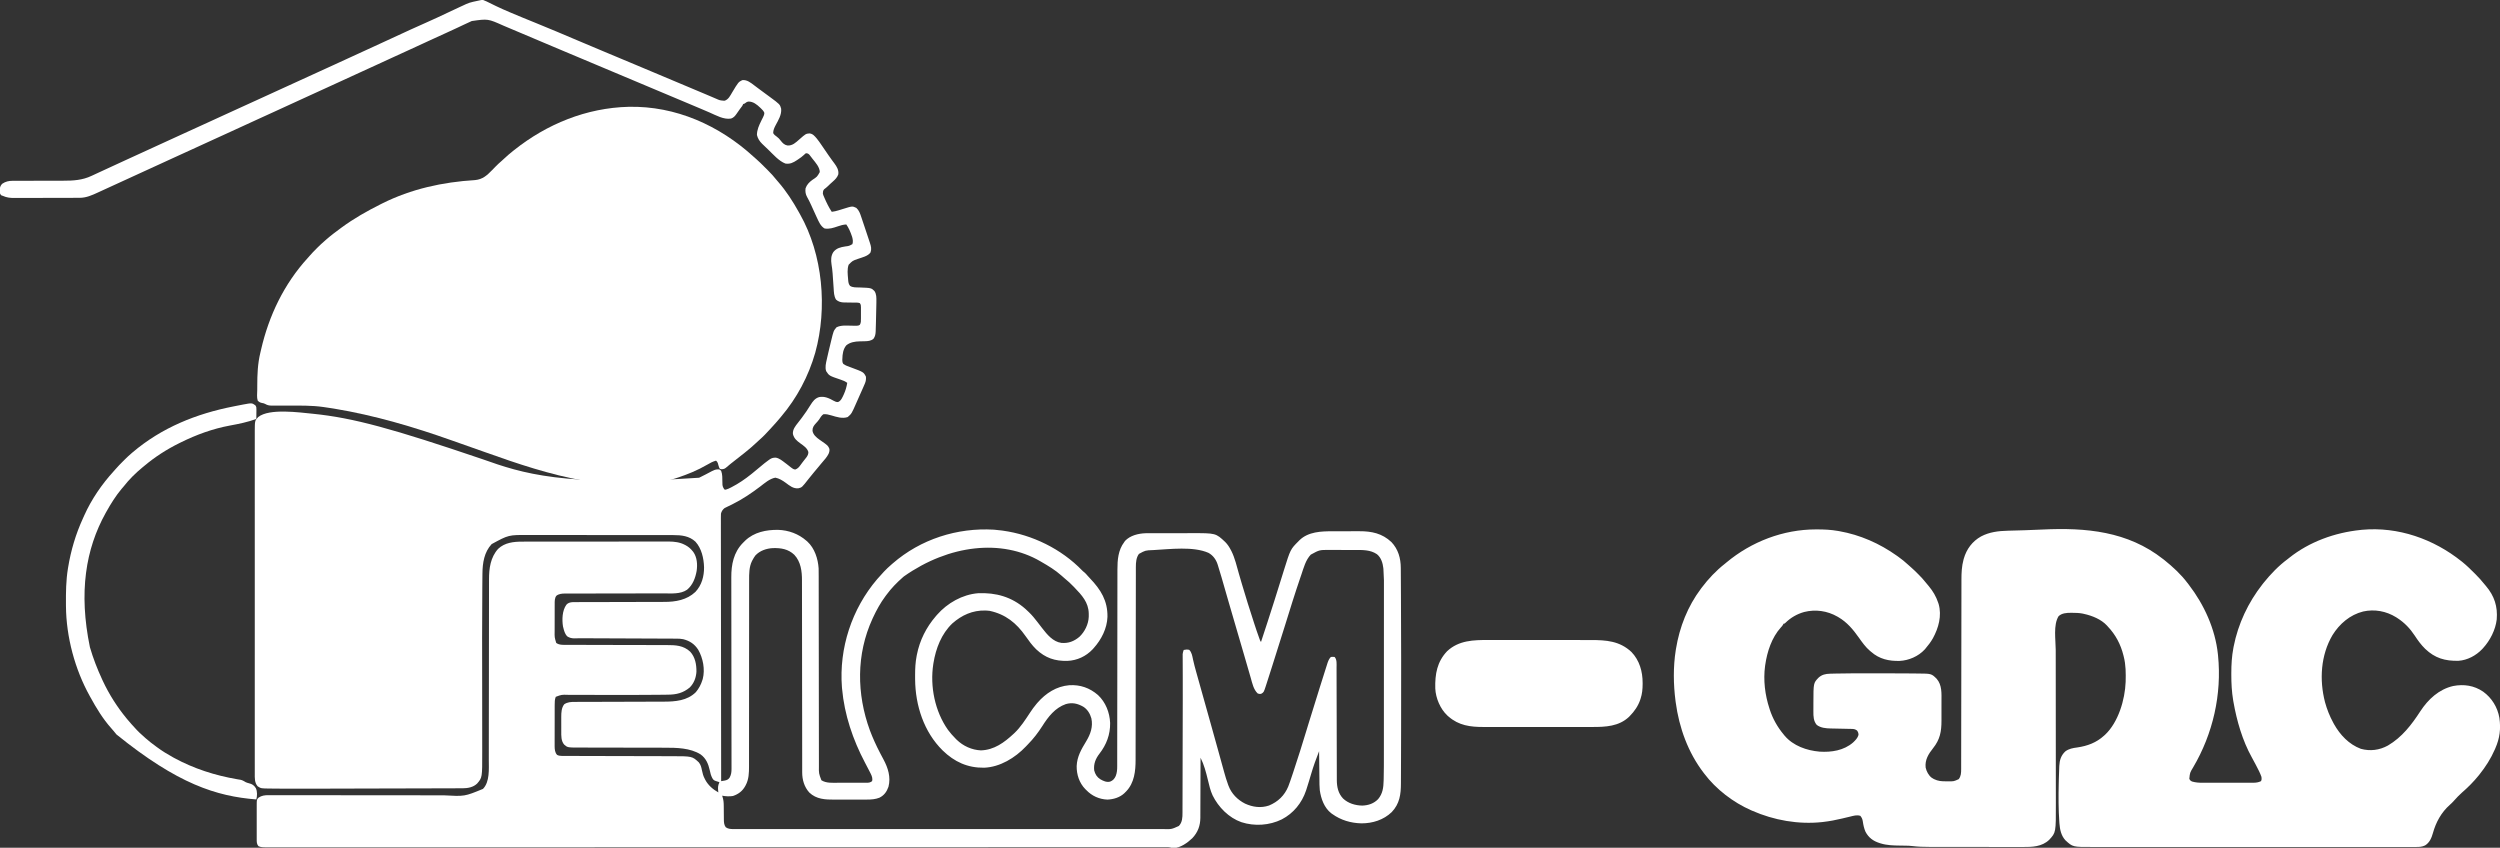
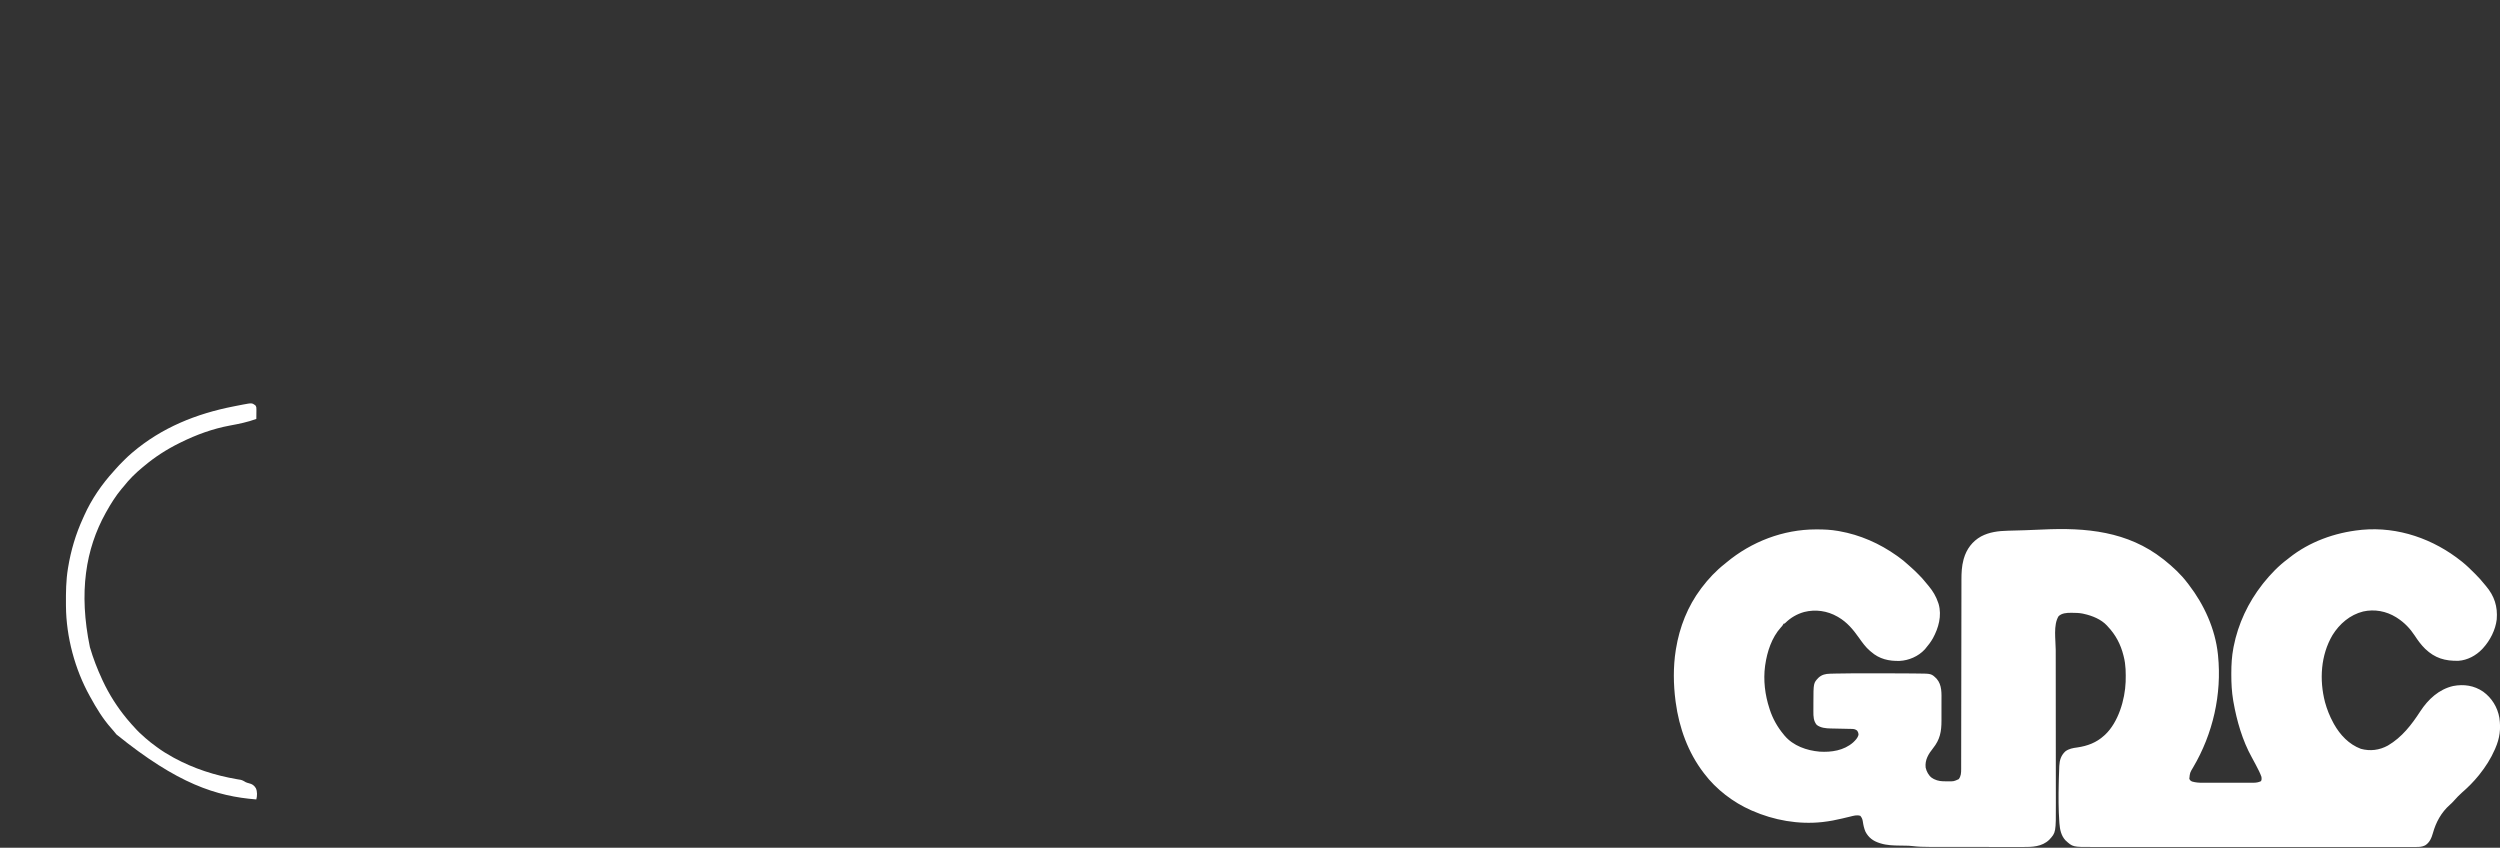
<svg xmlns="http://www.w3.org/2000/svg" xmlns:ns1="http://sodipodi.sourceforge.net/DTD/sodipodi-0.dtd" xmlns:ns2="http://www.inkscape.org/namespaces/inkscape" version="1.1" width="5335" height="1809" id="svg12" ns1:docname="logo EICM-GDC (Cópia).svg" ns2:export-filename="logo-white.svg" ns2:export-xdpi="96" ns2:export-ydpi="96">
  <rect width="100%" height="100%" fill="#333333" stroke="none" />
  <defs id="defs16" />
  <ns1:namedview id="namedview14" pagecolor="#505050" bordercolor="#ffffff" borderopacity="1" ns2:showpageshadow="0" ns2:pageopacity="0" ns2:pagecheckerboard="1" ns2:deskcolor="#505050" showgrid="false" />
-   <path d="m 1031,0 c 4.782,1.745 9.27,3.932 13.806,6.233 3.97,2.009 7.981,3.935 11.987,5.872 1.258,0.611 1.258,0.611 2.541,1.234 9.067,4.382 18.278,8.402 27.541,12.348 0.855,0.365 1.71,0.73 2.591,1.106 17.724,7.549 35.577,14.788 53.428,22.029 29.994,12.169 59.808,24.752 89.582,37.447 19.368,8.258 38.783,16.402 58.213,24.513 8.042,3.358 16.08,6.724 24.119,10.09 4.483,1.877 8.966,3.754 13.45,5.631 0.887,0.371 1.775,0.743 2.689,1.126 5.354,2.241 10.709,4.481 16.065,6.72 20.123,8.412 40.232,16.855 60.321,25.348 13.711,5.796 27.433,11.562 41.167,17.303 17.914,7.488 35.807,15.026 53.69,22.587 1.732,0.732 3.465,1.464 5.197,2.195 4.304,1.816 8.604,3.641 12.898,5.479 0.856,0.365 1.711,0.729 2.592,1.105 1.608,0.685 3.215,1.374 4.821,2.066 8.387,3.751 8.387,3.751 17.364,4.506 0.61,-0.053 1.22,-0.106 1.848,-0.16 7.891,-2.935 11.457,-10.704 15.527,-17.527 13.309,-22.124 13.309,-22.124 21.562,-26.25 10.041,-1.255 18.334,5.633 25.938,11.438 1.656,1.242 3.312,2.485 4.969,3.727 0.839,0.633 1.678,1.267 2.543,1.919 3.333,2.505 6.692,4.975 10.053,7.442 2.396,1.758 4.787,3.522 7.177,5.288 2.604,1.924 5.213,3.841 7.828,5.75 21.894,16.126 21.894,16.126 24.492,25.438 1.343,12.76 -6.044,24.482 -11.842,35.352 -2.933,5.655 -5.07,10.224 -5.158,16.648 1.936,3.535 4.532,5.409 7.75,7.688 3.404,2.433 5.734,5.036 8.25,8.375 4.039,5.21 7.758,9.112 14.41,10.406 10.85,0.671 17.702,-6.227 25.342,-12.938 13.811,-12.112 13.811,-12.112 21.56,-12.844 7.28,0.617 10.968,5.527 15.527,10.711 3.616,4.355 6.789,8.989 9.973,13.664 0.697,1.012 1.393,2.023 2.111,3.065 2.032,2.953 4.056,5.912 6.077,8.872 1.46,2.136 2.921,4.273 4.383,6.408 0.864,1.262 1.727,2.526 2.589,3.79 2.422,3.536 4.905,7.017 7.45,10.466 0.876,1.192 0.876,1.192 1.771,2.409 1.124,1.523 2.255,3.04 3.394,4.551 5.316,7.204 9.576,14.218 8.413,23.376 -2.301,6.537 -6.315,10.696 -11.438,15.188 -1.312,1.18 -2.623,2.361 -3.934,3.543 -0.624,0.557 -1.248,1.113 -1.891,1.687 -1.524,1.388 -2.99,2.838 -4.445,4.298 -2.69,2.681 -5.606,4.945 -8.621,7.246 -2.438,2.973 -2.555,5.23 -2.672,9.039 0.873,3.479 0.873,3.479 2.438,6.938 0.269,0.638 0.539,1.275 0.816,1.932 4.48,10.406 9.455,20.694 15.746,30.131 4.89,-0.593 9.379,-1.601 14.078,-3.066 1.34,-0.407 2.679,-0.814 4.02,-1.221 2.073,-0.634 4.144,-1.273 6.212,-1.923 19.682,-6.157 19.682,-6.157 28.127,-2.165 5.839,5.412 7.938,11.617 10.391,19.02 0.353,1.042 0.705,2.084 1.069,3.158 1.126,3.334 2.24,6.672 3.353,10.01 0.732,2.17 1.465,4.34 2.199,6.51 1.836,5.441 3.647,10.889 5.446,16.342 0.751,2.267 1.507,4.532 2.268,6.796 1.139,3.388 2.263,6.782 3.384,10.176 0.348,1.024 0.696,2.048 1.054,3.103 2.298,7.038 3.635,12.677 1.149,19.885 -5.319,8.08 -18.277,10.723 -26.936,13.835 -11.557,3.998 -11.557,3.998 -19.814,12.54 -3.363,9.754 -2.035,19.772 -1.188,29.875 0.07,0.916 0.14,1.832 0.212,2.776 0.443,4.79 0.848,8.486 3.976,12.349 5.924,3.949 13.216,3.218 20.125,3.438 25.285,0.972 25.285,0.972 32.125,7.812 4.362,6.855 4.063,13.93 4,21.812 -0.01,1.244 -0.014,2.488 -0.021,3.77 -0.111,12.958 -0.466,25.916 -0.868,38.868 -0.074,2.442 -0.142,4.884 -0.204,7.325 -0.091,3.479 -0.207,6.957 -0.329,10.435 -0.035,1.567 -0.035,1.567 -0.07,3.166 -0.247,6.134 -1.018,11.338 -4.758,16.373 -5.514,4.614 -11.965,5.088 -18.887,5.211 -1.104,0.028 -2.208,0.057 -3.346,0.086 -2.284,0.052 -4.568,0.096 -6.852,0.133 -10.408,0.29 -20.666,1.708 -28.916,8.57 -6.804,8.091 -8.165,18.821 -8.375,29.062 -0.037,0.694 -0.075,1.388 -0.113,2.104 -0.06,3.489 0.328,5.586 2.231,8.525 4.865,3.448 10.167,5.195 15.758,7.184 27.545,10.215 27.545,10.215 32.5,20.125 0.297,5.459 -0.086,9.219 -2.25,14.312 -0.257,0.613 -0.515,1.227 -0.78,1.859 -0.97,2.285 -1.968,4.557 -2.97,6.829 -0.435,0.991 -0.869,1.982 -1.317,3.003 -3.036,6.909 -6.111,13.801 -9.202,20.686 -1.361,3.044 -2.708,6.094 -4.047,9.147 C 1817.333,882.778 1817.333,882.778 1809,890 c -11.611,3.87 -23.591,-0.151 -34.811,-3.51 -5.927,-1.75 -10.998,-3.113 -17.189,-2.49 -4.144,3.059 -6.513,7.257 -9.254,11.535 -1.951,2.754 -4.124,5.131 -6.434,7.59 -4.693,5.136 -7.637,9.025 -7.438,16.25 1.491,8.554 8.399,14.249 15.152,19.051 0.816,0.561 1.632,1.121 2.473,1.699 15.435,10.753 15.435,10.753 18.5,17.875 0.897,7.943 -3.438,13.928 -8,20 -3.115,3.901 -6.38,7.671 -9.655,11.438 -1.994,2.317 -3.919,4.688 -5.845,7.062 -3.24,3.984 -6.541,7.908 -9.875,11.812 -3.87,4.537 -7.595,9.164 -11.25,13.875 -13.981,17.896 -13.981,17.896 -21.375,19.812 -11.132,1.214 -18.894,-5.486 -27.314,-11.73 -6.757,-4.896 -13.846,-9.302 -22.123,-10.957 -12.401,2.393 -22.447,11.5 -32.247,18.933 -18.943,14.35 -38.473,27.508 -59.816,38.067 -0.653,0.324 -1.306,0.647 -1.98,0.981 -2.917,1.439 -5.841,2.858 -8.782,4.25 -0.966,0.481 -1.931,0.962 -2.926,1.457 -0.819,0.392 -1.637,0.784 -2.481,1.188 -3.948,3.068 -6.794,7.142 -7.792,12.099 -0.173,2.561 -0.192,5.08 -0.155,7.647 -0.01,0.977 -0.012,1.953 -0.018,2.96 -0.013,3.275 0.01,6.548 0.032,9.823 0,2.37 -0.01,4.741 -0.013,7.111 -0.01,5.154 0,10.309 0.018,15.463 0.03,7.664 0.032,15.329 0.027,22.993 -0.01,12.893 0.01,25.787 0.04,38.68 0.03,12.765 0.049,25.531 0.054,38.296 3e-4,0.794 6e-4,1.588 0,2.405 0,4.032 0,8.063 0,12.095 0.011,28.552 0.044,57.104 0.091,85.656 0.046,27.737 0.081,55.475 0.102,83.212 7e-4,0.855 10e-4,1.71 0,2.591 0.01,8.587 0.013,17.173 0.019,25.76 0.013,17.492 0.027,34.984 0.042,52.476 7e-4,0.804 10e-4,1.609 0,2.437 0.046,53.703 0.125,107.406 0.21,161.108 1.763,-0.293 3.524,-0.594 5.285,-0.898 0.981,-0.167 1.962,-0.334 2.973,-0.505 4.449,-0.968 7.441,-2.594 9.953,-6.46 3.253,-6.125 3.914,-11.52 3.904,-18.446 4e-4,-1.094 4e-4,-1.094 8e-4,-2.21 -4e-4,-2.452 -0.01,-4.903 -0.015,-7.354 0,-1.773 0,-3.545 0,-5.318 0,-4.878 -0.013,-9.755 -0.024,-14.633 -0.011,-5.259 -0.015,-10.517 -0.02,-15.776 -0.01,-9.117 -0.023,-18.235 -0.038,-27.352 -0.023,-14.422 -0.036,-28.844 -0.048,-43.267 0,-4.936 -0.01,-9.871 -0.012,-14.807 -10e-4,-1.234 0,-2.467 0,-3.738 -0.012,-14.046 -0.026,-28.093 -0.04,-42.14 -10e-4,-1.284 0,-2.568 0,-3.891 -0.022,-20.783 -0.052,-41.566 -0.084,-62.35 -0.032,-21.35 -0.053,-42.699 -0.064,-64.049 -0.01,-13.16 -0.024,-26.32 -0.053,-39.48 -0.019,-9.031 -0.027,-18.062 -0.027,-27.093 -10e-5,-5.203 -0.01,-10.406 -0.023,-15.61 -0.017,-4.776 -0.019,-9.552 -0.011,-14.328 5e-4,-1.716 0,-3.431 -0.014,-5.146 -0.154,-27.221 5.018,-53.484 24.658,-73.469 0.895,-0.884 1.789,-1.769 2.711,-2.68 0.73,-0.74 1.459,-1.48 2.211,-2.242 18.999,-18.152 44.841,-23.323 70.191,-23.039 22.419,0.65 43.694,8.466 60.598,23.281 0.7,0.605 1.4,1.209 2.121,1.832 15.421,14.279 22.559,36.636 23.879,57.168 0.146,5.904 0.142,11.806 0.138,17.712 0,1.803 0,3.605 0.01,5.408 0.01,4.937 0.01,9.873 0.01,14.81 0,5.331 0.01,10.662 0.016,15.992 0.011,9.233 0.02,18.466 0.026,27.699 0.01,14.597 0.031,29.194 0.053,43.791 0.01,4.997 0.015,9.994 0.022,14.991 0,1.249 0,2.497 0.01,3.784 0.021,14.205 0.04,28.41 0.058,42.614 0,1.947 0,1.947 0.01,3.934 0.026,21.043 0.045,42.086 0.062,63.129 0.017,21.615 0.046,43.23 0.085,64.846 0.023,13.327 0.037,26.654 0.039,39.981 0,9.133 0.015,18.265 0.036,27.398 0.012,5.267 0.019,10.534 0.013,15.802 -0.01,4.826 0,9.652 0.022,14.478 0.01,1.741 0,3.483 0,5.224 -0.213,15.888 -0.213,15.888 5.338,30.469 10.361,6.555 23.529,5.379 35.309,5.336 1.944,0 3.888,0 5.832,0.01 4.05,0 8.1,0 12.151,-0.016 5.187,-0.017 10.374,-0.01 15.562,0.011 4.004,0.011 8.007,0.01 12.011,-4e-4 1.913,0 3.827,5e-4 5.74,0.01 2.668,0.01 5.336,0 8.004,-0.021 0.786,0.01 1.572,0.012 2.382,0.018 4.515,-0.052 7.501,-0.568 11.073,-3.407 1.708,-5.333 -0.353,-10.764 -2.691,-15.58 -0.586,-1.136 -0.586,-1.136 -1.184,-2.295 -0.404,-0.818 -0.808,-1.636 -1.225,-2.479 -3.25,-6.525 -6.679,-12.958 -10.099,-19.395 C 1820.086,1578.668 1801.906,1524.93 1797,1470 c -0.111,-1.21 -0.222,-2.421 -0.336,-3.668 -6.374,-83.115 21.08,-166.996 75.211,-230.394 9.447,-10.906 19.131,-21.567 30.125,-30.938 0.982,-0.859 1.964,-1.717 2.977,-2.602 59.58,-51.722 137.522,-76.743 216.023,-72.082 5.357,0.39 10.676,0.979 16,1.684 0.938,0.124 1.876,0.247 2.842,0.374 63.138,8.689 125.164,39.102 169.599,85.067 1.652,1.716 1.652,1.716 4.121,3.559 2.769,2.272 4.926,4.773 7.242,7.496 1.659,1.893 3.339,3.723 5.078,5.539 23.354,24.441 37.969,48.004 37.426,82.43 -0.854,24.647 -13.02,48.446 -29.309,66.535 -0.758,0.852 -1.516,1.704 -2.297,2.582 -14.149,15.051 -33.17,23.864 -53.812,24.738 -26.552,0.672 -47.107,-6.181 -66.745,-24.775 -8.704,-8.504 -15.724,-18.191 -22.662,-28.147 -19.451,-27.864 -42.931,-46.717 -76.68,-53.863 -1.949,-0.308 -3.833,-0.451 -5.805,-0.535 -1.061,-0.052 -2.122,-0.103 -3.215,-0.156 -27.172,-0.684 -50.199,9.687 -70.445,27.496 -23.305,22.197 -35.287,53.413 -40.34,84.66 -0.116,0.707 -0.231,1.414 -0.351,2.142 -7.377,47.512 3.419,100.945 31.351,140.42 4.845,6.592 10.261,12.618 16,18.438 0.874,0.887 1.748,1.774 2.648,2.688 13.933,13.402 32.193,21.743 51.602,22.625 28.229,-0.866 49.81,-16.757 69.75,-35.312 0.666,-0.612 1.333,-1.225 2.019,-1.855 13.073,-12.487 23.201,-28.38 33.105,-43.395 4.319,-6.531 8.754,-12.813 13.875,-18.75 0.694,-0.815 1.387,-1.629 2.102,-2.469 17.667,-20.227 40.289,-34.952 67.65,-37.26 23.304,-1.475 43.717,5.671 61.362,20.94 16.371,15.325 24.964,37.324 25.914,59.513 0.459,24.599 -7.815,46.4 -22.793,65.683 -8.276,10.699 -12.782,21.878 -11.235,35.593 2.131,8.295 5.892,14.411 13.148,18.984 6.585,3.701 13.179,6.894 20.852,5.016 6.23,-2.477 9.263,-6 12,-12 2.672,-6.751 3.15,-13.543 3.13,-20.742 0,-0.752 0,-1.504 0.01,-2.279 0.01,-2.516 0,-5.032 0,-7.549 0,-1.824 0.01,-3.648 0.01,-5.472 0.01,-5.01 0.01,-10.02 0.01,-15.029 0,-5.404 0.01,-10.809 0.016,-16.214 0.012,-9.367 0.02,-18.735 0.026,-28.102 0.01,-14.817 0.031,-29.634 0.053,-44.451 0.01,-5.072 0.015,-10.144 0.022,-15.216 0,-1.268 0,-2.535 0.01,-3.841 0.021,-14.429 0.04,-28.858 0.058,-43.287 0,-1.319 0,-2.638 0.01,-3.997 0.026,-21.352 0.045,-42.704 0.062,-64.056 0.017,-21.937 0.046,-43.874 0.085,-65.812 0.023,-13.521 0.037,-27.042 0.039,-40.563 0,-9.277 0.015,-18.553 0.036,-27.83 0.012,-5.345 0.019,-10.69 0.013,-16.035 -0.01,-4.906 0,-9.811 0.023,-14.717 0,-1.763 0,-3.525 0,-5.288 -0.064,-20.382 1.614,-41.783 14.401,-58.521 0.598,-0.887 1.196,-1.774 1.812,-2.688 11.088,-11.722 28.338,-15.871 43.952,-16.407 3.16,-0.041 6.318,-0.052 9.478,-0.05 1.792,-0.01 1.792,-0.01 3.621,-0.01 3.255,-0.01 6.509,-0.011 9.764,-0.012 2.042,-7e-4 4.085,0 6.127,-0.01 7.151,-0.01 14.302,-0.013 21.452,-0.013 6.623,6e-4 13.245,-0.01 19.868,-0.026 5.719,-0.013 11.438,-0.018 17.158,-0.018 3.401,2e-4 6.802,0 10.202,-0.013 52.055,-0.136 52.055,-0.136 72.289,18.945 5.278,5.324 8.827,11.022 12.277,17.672 0.308,0.581 0.617,1.162 0.934,1.76 7.513,15.079 11.325,32.334 15.982,48.436 1.867,6.45 3.751,12.895 5.638,19.34 0.189,0.647 0.379,1.294 0.574,1.96 8.13,27.733 16.889,55.267 25.809,82.755 0.306,0.945 0.611,1.889 0.926,2.862 3.182,9.82 6.462,19.593 10.015,29.286 0.298,0.816 0.597,1.631 0.904,2.472 1.138,3.653 1.138,3.653 3.217,6.755 9.508,-28.806 18.95,-57.629 28.062,-86.562 0.364,-1.156 0.729,-2.313 1.105,-3.504 3.633,-11.53 7.253,-23.064 10.849,-34.605 1.81,-5.809 3.628,-11.616 5.447,-17.422 1.123,-3.592 2.236,-7.186 3.35,-10.781 14.001,-44.879 14.001,-44.879 31.187,-62.125 0.686,-0.709 1.372,-1.418 2.078,-2.148 18.988,-18.355 46.387,-19.171 71.164,-19.152 2.139,0 4.278,-0.01 6.417,-0.013 4.463,-0.01 8.926,-0.01 13.389,0 5.677,0.01 11.354,-0.011 17.031,-0.034 4.412,-0.015 8.823,-0.016 13.235,-0.013 2.091,-5e-4 4.183,-0.01 6.274,-0.016 26.517,-0.113 48.887,4.5 68.725,23.128 14.56,15.316 19.965,34.652 20.006,55.31 0.01,1.171 0.02,2.341 0.031,3.547 0.026,3.234 0.043,6.467 0.055,9.701 0.016,3.531 0.043,7.062 0.068,10.592 0.048,7 0.085,14 0.117,21 0.027,5.804 0.058,11.608 0.091,17.413 0.502,88.966 0.513,177.935 0.336,266.902 -0.013,6.739 -0.025,13.479 -0.036,20.219 -0.032,19.249 -0.078,38.498 -0.168,57.747 -0.01,1.599 -0.015,3.198 -0.022,4.798 0,0.783 -0.01,1.565 -0.011,2.372 -0.024,5.411 -0.039,10.822 -0.05,16.233 -0.013,6.461 -0.039,12.922 -0.084,19.383 -0.022,3.233 -0.036,6.465 -0.038,9.698 -0.016,23.559 -2.649,43.489 -19.608,61.335 -17.369,16.744 -40.849,24.11 -64.66,24.031 -22.67,-0.523 -43.906,-6.785 -62.34,-20.031 -0.696,-0.491 -1.392,-0.982 -2.109,-1.488 -15.022,-11.68 -21.771,-30.961 -24.418,-49.136 -0.825,-7.736 -0.711,-15.546 -0.789,-23.318 -0.021,-1.736 -0.042,-3.472 -0.063,-5.208 -0.055,-4.542 -0.104,-9.084 -0.153,-13.627 -0.05,-4.646 -0.106,-9.291 -0.161,-13.937 -0.107,-9.096 -0.209,-18.191 -0.307,-27.287 -6.504,16.312 -12.304,32.653 -17.25,49.5 -1.147,3.866 -2.299,7.73 -3.453,11.594 -0.277,0.926 -0.553,1.852 -0.838,2.806 -1.808,6.018 -3.675,12.014 -5.638,17.983 -0.228,0.702 -0.455,1.404 -0.69,2.127 -8.855,26.515 -26.894,48.678 -51.742,61.526 -26.441,13.06 -58.206,15.041 -86.181,6.003 -26.807,-9.361 -49.021,-31.967 -61.447,-57.103 -4.896,-10.576 -7.463,-22.018 -10.182,-33.303 -3.885,-16.095 -8.083,-32.29 -15.578,-47.133 0,0.703 0,1.405 0,2.129 -0.037,17.155 -0.096,34.309 -0.179,51.464 -0.04,8.296 -0.072,16.592 -0.087,24.888 -0.013,7.237 -0.04,14.475 -0.084,21.712 -0.023,3.826 -0.038,7.652 -0.037,11.479 8e-4,3.614 -0.017,7.228 -0.049,10.842 -0.012,1.933 -0.01,3.866 0,5.799 -0.199,17.058 -5.349,30.838 -17.112,43.32 -9.865,9.535 -25.63,20.974 -39.887,21.055 -2.568,-0.204 -4.901,-0.497 -7.374,-1.208 -2.644,-0.579 -5.07,-0.604 -7.777,-0.603 -1.722,0 -1.722,0 -3.479,-0.01 -1.266,0 -2.531,0.01 -3.835,0.01 -1.362,-6e-4 -2.725,0 -4.087,0 -3.77,0 -7.54,8e-4 -11.311,0.01 -4.107,0 -8.214,0 -12.321,6e-4 -7.235,0 -14.469,9e-4 -21.704,0.01 -10.831,0.01 -21.661,0.01 -32.492,0.01 -18.455,3e-4 -36.91,0.01 -55.366,0.013 -18.712,0.01 -37.424,0.013 -56.136,0.016 -1.18,2e-4 -2.361,3e-4 -3.576,5e-4 -6.018,9e-4 -12.036,0 -18.053,0 -12.34,0 -24.68,0 -37.02,0.01 -1.865,4e-4 -1.865,4e-4 -3.767,7e-4 -27.996,0 -55.992,0.013 -83.988,0.021 -45.203,0.013 -90.406,0.023 -135.61,0.029 -0.67,10e-5 -1.34,2e-4 -2.031,3e-4 -16.341,0 -32.681,0 -49.022,0.01 -26.322,0 -52.645,0.01 -78.967,0.01 -2.1,3e-4 -4.2,6e-4 -6.301,8e-4 -66.011,0.01 -132.023,0.02 -198.034,0.033 -3.651,7e-4 -7.302,0 -10.952,0 -67.486,0.013 -134.972,0.027 -202.458,0.043 -2.933,7e-4 -5.866,0 -8.799,0 -13.911,0 -27.821,0.01 -41.732,0.01 -2.924,7e-4 -5.847,0 -8.771,0 -0.723,2e-4 -1.446,3e-4 -2.192,5e-4 -1.461,4e-4 -2.922,7e-4 -4.382,0 -3.65,8e-4 -7.3,0 -10.951,0 -67.405,0.016 -134.811,0.031 -202.216,0.04 -1.399,2e-4 -2.799,4e-4 -4.198,6e-4 -28.36,0 -56.721,0.01 -85.081,0.01 -13.606,0 -27.212,0 -40.818,0 -1.353,10e-5 -2.707,3e-4 -4.06,4e-4 -43.855,0 -87.71,0.016 -131.565,0.031 -43.475,0.015 -86.949,0.024 -130.424,0.025 -6.001,10e-5 -12.002,3e-4 -18.003,5e-4 -1.765,1e-4 -1.765,1e-4 -3.565,1e-4 -18.664,9e-4 -37.329,0.01 -55.993,0.019 -18.331,0.01 -36.662,0.013 -54.993,0.01 -10.761,0 -21.522,6e-4 -32.283,0.012 -7.135,0.01 -14.27,0.01 -21.404,10e-5 -4.052,0 -8.104,0 -12.157,0 -3.674,0.01 -7.348,0.01 -11.022,0 -1.943,0 -3.886,0.01 -5.829,0.013 -5.844,-0.023 -10.997,-0.093 -16.466,-2.263 -4.337,-4.482 -4.145,-9.305 -4.129,-15.216 -0.002,-0.838 -0.004,-1.675 -0.005,-2.539 -0.004,-2.775 -0.001,-5.549 0.002,-8.324 -6.8e-4,-1.929 -0.002,-3.859 -0.003,-5.788 -10e-4,-4.049 6.7e-4,-8.097 0.005,-12.146 0.006,-5.179 0.002,-10.359 -0.004,-15.538 -0.004,-3.987 -0.002,-7.975 1.2e-4,-11.963 6.7e-4,-1.909 -1.4e-4,-3.818 -0.002,-5.727 -0.003,-2.676 10e-4,-5.351 0.007,-8.027 -0.002,-0.784 -0.004,-1.567 -0.006,-2.375 0.047,-12.245 0.047,-12.245 3.886,-16.171 6.845,-4.607 13.269,-5.314 21.421,-5.305 0.702,-5e-4 1.405,0 2.128,0 2.353,-7e-4 4.707,0.01 7.06,0.012 1.705,10e-4 3.409,0 5.114,0 4.685,0 9.37,0.01 14.055,0.018 5.054,0.01 10.107,0.011 15.161,0.014 8.761,0.01 17.522,0.016 26.283,0.028 12.692,0.017 25.384,0.026 38.076,0.034 20.625,0.012 41.25,0.027 61.875,0.045 1.852,0 1.852,0 3.741,0 17.49,0.016 34.98,0.034 52.469,0.054 1.23,0 2.459,0 3.726,0 1.228,0 2.456,0 3.721,0 20.527,0.023 41.054,0.038 61.581,0.047 12.647,0.01 25.293,0.018 37.939,0.039 8.684,0.014 17.368,0.02 26.051,0.021 4.999,7e-4 9.998,0 14.998,0.017 44.357,2.454 44.357,2.454 83.548,-13.709 14.761,-15.021 12.453,-42.471 12.439,-61.94 0,-1.723 0.01,-3.445 0.01,-5.168 0.01,-4.698 0.01,-9.395 0.01,-14.093 0,-5.081 0.01,-10.161 0.016,-15.242 0.012,-8.795 0.02,-17.589 0.026,-26.384 0.01,-13.915 0.031,-27.829 0.053,-41.744 0.01,-4.768 0.015,-9.537 0.022,-14.305 0,-1.191 0,-2.383 0.01,-3.61 0.021,-13.544 0.04,-27.087 0.058,-40.631 0,-1.237 0,-2.474 0.01,-3.749 0.026,-20.046 0.045,-40.091 0.062,-60.136 0.017,-20.613 0.046,-41.226 0.085,-61.839 0.023,-12.696 0.037,-25.392 0.039,-38.089 0,-8.707 0.015,-17.414 0.036,-26.121 0.012,-5.015 0.019,-10.03 0.013,-15.045 -0.01,-4.604 0,-9.207 0.023,-13.811 0,-1.653 0,-3.305 0,-4.958 -0.079,-23.482 3.1,-47.368 19.463,-65.4 14.101,-13.405 33.099,-15.403 51.592,-15.39 1.386,0 2.773,-0.01 4.159,-0.01 3.795,-0.01 7.591,-0.01 11.386,-0.011 4.099,0 8.198,-0.01 12.297,-0.016 8.957,-0.013 17.914,-0.02 26.871,-0.024 5.598,0 11.195,-0.01 16.793,-0.012 15.512,-0.012 31.025,-0.023 46.538,-0.026 0.992,-2e-4 1.984,-4e-4 3.006,-6e-4 1.492,-4e-4 1.492,-4e-4 3.013,-7e-4 2.015,-4e-4 4.029,-9e-4 6.044,0 1.499,-4e-4 1.499,-4e-4 3.028,-7e-4 16.185,0 32.37,-0.021 48.554,-0.045 16.635,-0.024 33.27,-0.036 49.906,-0.037 9.333,0 18.665,-0.01 27.998,-0.025 7.948,-0.015 15.897,-0.021 23.845,-0.012 4.051,0 8.101,0 12.151,-0.011 3.718,-0.013 7.436,-0.011 11.154,6e-4 1.961,0 3.922,-0.01 5.883,-0.021 11.644,0.064 23.682,1.452 34.094,7.017 0.664,0.345 1.329,0.69 2.013,1.045 5.863,3.191 10.433,7.102 14.612,12.33 0.498,0.612 0.995,1.225 1.508,1.855 8.191,11.501 9.12,26.87 7.163,40.427 -2.669,15.025 -8.348,30.32 -20.491,40.218 -14.123,9.719 -33.53,7.791 -49.841,7.771 -2.372,0 -4.743,0.01 -7.115,0.016 -5.082,0.011 -10.164,0.017 -15.246,0.018 -7.357,0 -14.715,0.016 -22.072,0.035 -11.954,0.031 -23.907,0.055 -35.861,0.073 -1.07,0 -1.07,0 -2.162,0 -7.966,0.012 -15.932,0.022 -23.899,0.03 -2.893,0 -5.787,0.01 -8.681,0.01 -0.714,8e-4 -1.428,0 -2.164,0 -11.919,0.013 -23.837,0.038 -35.756,0.071 -7.989,0.022 -15.978,0.03 -23.967,0.028 -4.968,0 -9.937,0.016 -14.905,0.033 -2.301,0.01 -4.601,0.01 -6.902,10e-4 -3.145,-0.01 -6.289,0.01 -9.434,0.023 -0.906,-0.01 -1.812,-0.012 -2.745,-0.019 -6.29,0.061 -13.065,0.651 -18.11,4.779 -3.869,4.764 -3.615,12.059 -3.595,17.918 0,0.786 -0.01,1.573 -0.015,2.383 -0.014,2.575 -0.013,5.151 -0.011,7.726 0,1.806 -0.01,3.611 -0.013,5.416 -0.01,3.775 -0.01,7.55 0,11.325 0.01,4.819 -0.011,9.638 -0.034,14.458 -0.015,3.726 -0.016,7.452 -0.013,11.178 -5e-4,1.776 -0.01,3.552 -0.016,5.328 -0.231,12.78 -0.231,12.78 3.378,24.893 6.581,4.786 15.163,4.147 22.98,4.138 0.989,0 1.978,0.01 2.997,0.01 3.306,0.01 6.612,0.01 9.918,0.011 2.374,0 4.748,0.01 7.122,0.015 5.109,0.011 10.219,0.02 15.328,0.026 8.086,0.01 16.172,0.031 24.258,0.053 2.771,0.01 5.541,0.015 8.312,0.022 0.692,0 1.385,0 2.098,0.01 7.874,0.021 15.747,0.04 23.621,0.058 1.079,0 1.079,0 2.18,0.01 11.647,0.026 23.293,0.045 34.94,0.062 11.977,0.017 23.955,0.046 35.932,0.085 6.717,0.021 13.434,0.037 20.15,0.039 6.322,0 12.643,0.018 18.965,0.044 2.313,0.01 4.627,0.01 6.94,0.01 18.735,-0.023 35.842,0.609 50.222,14.203 10.64,11.6 13.408,27.277 13.246,42.527 -0.722,12.628 -5.158,24.639 -14.211,33.691 -13.984,11.739 -28.296,15.241 -46.169,15.416 -1.296,0.019 -2.593,0.039 -3.929,0.059 -3.573,0.053 -7.146,0.093 -10.72,0.129 -2.285,0.024 -4.571,0.052 -6.856,0.081 -44.281,0.556 -88.567,0.354 -132.85,0.227 -9.549,-0.027 -19.099,-0.049 -28.648,-0.06 -5.341,-0.01 -10.682,-0.022 -16.023,-0.044 -3.289,-0.012 -6.578,-0.015 -9.867,-0.016 -1.512,0 -3.023,-0.01 -4.535,-0.017 -13.812,-0.464 -13.812,-0.464 -26.404,4.225 -2.265,5.76 -2.291,11.251 -2.275,17.382 0,1.02 -0.01,2.041 -0.015,3.092 -0.014,3.36 -0.013,6.72 -0.011,10.08 0,2.345 -0.01,4.69 -0.013,7.035 -0.01,4.911 -0.01,9.821 0,14.732 0.01,6.28 -0.011,12.56 -0.034,18.84 -0.015,4.842 -0.016,9.684 -0.013,14.526 -5e-4,2.315 -0.01,4.63 -0.016,6.944 -0.012,3.243 -0.01,6.485 0.01,9.727 -0.01,0.948 -0.015,1.896 -0.023,2.872 0.052,6.577 0.55,13.831 5.333,18.769 3.508,1.701 6.68,2.125 10.555,2.133 1.35,0.01 1.35,0.01 2.728,0.013 1.478,-5e-4 1.478,-5e-4 2.985,0 1.05,0 2.099,0.01 3.181,0.011 3.53,0.011 7.059,0.014 10.588,0.018 2.526,0.01 5.053,0.013 7.579,0.02 5.448,0.015 10.897,0.026 16.345,0.036 7.895,0.014 15.79,0.035 23.684,0.058 12.832,0.038 25.664,0.073 38.495,0.105 0.768,0 1.536,0 2.328,0.01 10.877,0.027 21.755,0.051 32.632,0.073 0.764,0 1.529,0 2.317,0 1.145,0 1.145,0 2.314,0 12.769,0.027 25.539,0.061 38.308,0.102 7.865,0.025 15.73,0.043 23.595,0.053 6.044,0.01 12.089,0.027 18.133,0.049 2.467,0.01 4.934,0.012 7.401,0.012 45.026,0.014 45.026,0.014 59.124,13.142 4.223,5.155 5.469,10.608 6.707,16.973 1.36,6.48 2.831,12.355 6.062,18.188 0.384,0.77 0.768,1.539 1.164,2.332 6.285,11.669 16.39,20.269 27.836,26.668 -0.107,-0.846 -0.214,-1.691 -0.324,-2.562 -0.755,-7.141 -0.797,-11.945 2.324,-18.438 0,-0.33 0,-0.66 0,-1 -0.592,-0.17 -1.183,-0.34 -1.793,-0.516 -10.1,-3.098 -10.1,-3.098 -13.212,-8.1 -2.814,-5.405 -4.151,-10.691 -5.37,-16.634 -3.072,-13.732 -7.891,-25.381 -19.582,-33.906 -22.315,-13.924 -51.279,-14.307 -76.788,-14.244 -2.153,-0.01 -4.306,-0.013 -6.459,-0.021 -4.58,-0.015 -9.16,-0.021 -13.74,-0.019 -7.251,0 -14.502,-0.018 -21.753,-0.04 -14.067,-0.041 -28.134,-0.06 -42.2,-0.076 -17.952,-0.022 -35.904,-0.056 -53.856,-0.107 -7.201,-0.02 -14.401,-0.03 -21.602,-0.031 -4.477,0 -8.954,-0.014 -13.431,-0.026 -2.067,0 -4.135,-0.01 -6.203,0 -27.826,0.034 -27.826,0.034 -35.011,-6.275 -6.816,-7.763 -6.304,-19.041 -6.266,-28.844 0,-1.09 0,-2.181 -0.01,-3.304 0,-2.289 0,-4.578 0.011,-6.867 0.011,-3.476 0,-6.951 -0.013,-10.426 10e-4,-2.238 0,-4.477 0.01,-6.715 0,-1.024 -0.01,-2.049 -0.012,-3.104 0.06,-9.309 0.395,-19.154 6.278,-26.74 7.008,-4.897 14.586,-5.149 22.859,-5.145 0.881,0 1.761,-0.01 2.669,-0.011 2.945,-0.011 5.89,-0.014 8.836,-0.018 2.114,-0.01 4.229,-0.013 6.343,-0.02 4.552,-0.015 9.105,-0.026 13.657,-0.036 7.209,-0.015 14.417,-0.039 21.626,-0.065 20.499,-0.071 40.998,-0.131 61.496,-0.182 11.322,-0.028 22.645,-0.064 33.967,-0.107 7.154,-0.027 14.309,-0.045 21.463,-0.056 4.469,-0.01 8.939,-0.027 13.408,-0.046 2.059,-0.01 4.119,-0.012 6.178,-0.012 24.405,-0.01 50.189,-1.994 68.498,-20.302 6.53,-7.866 10.982,-16.186 14,-26 0.367,-1.156 0.367,-1.156 0.742,-2.336 5.167,-20.171 0.509,-44.328 -9.68,-62.039 -7.865,-12.263 -17.872,-18.965 -32.079,-22.619 -4.953,-1.008 -9.695,-1.152 -14.725,-1.158 -0.866,0 -1.733,-0.01 -2.625,-0.015 -2.897,-0.015 -5.793,-0.024 -8.69,-0.032 -2.08,-0.01 -4.16,-0.02 -6.24,-0.03 -5.649,-0.027 -11.299,-0.048 -16.948,-0.068 -5.925,-0.022 -11.851,-0.049 -17.776,-0.076 -11.241,-0.05 -22.481,-0.095 -33.722,-0.138 -12.723,-0.049 -25.445,-0.104 -38.168,-0.16 -18.803,-0.082 -37.607,-0.161 -56.41,-0.235 -2.024,-0.01 -4.048,-0.016 -6.073,-0.024 -1.887,-0.01 -3.774,-0.015 -5.661,-0.022 -1.784,-0.01 -3.568,-0.016 -5.352,-0.027 -4.224,-0.022 -8.442,-0.01 -12.666,0.086 -0.809,0.013 -1.618,0.027 -2.451,0.041 -1.497,0.026 -2.994,0.065 -4.49,0.118 -5.887,0.088 -11.082,-1.215 -15.956,-4.627 -4.685,-5.447 -6.348,-11.749 -8.047,-18.633 -0.193,-0.754 -0.387,-1.508 -0.586,-2.285 -2.244,-14.711 -1.743,-33.777 7.305,-46.301 3.579,-3.95 7.163,-4.746 12.281,-5.414 2.928,-0.139 5.852,-0.142 8.783,-0.138 0.873,0 1.745,-0.01 2.644,-0.01 2.917,-0.01 5.835,-0.01 8.753,-0.011 2.095,0 4.189,-0.01 6.284,-0.015 4.51,-0.011 9.02,-0.02 13.529,-0.026 7.141,-0.011 14.283,-0.031 21.424,-0.053 20.308,-0.062 40.615,-0.116 60.923,-0.149 11.217,-0.018 22.434,-0.047 33.651,-0.088 5.93,-0.021 11.86,-0.037 17.79,-0.039 5.586,0 11.171,-0.018 16.756,-0.044 2.04,-0.01 4.08,-0.01 6.12,-0.01 24.118,0.034 48.019,-4.06 66.316,-21.265 13.591,-14.456 18.677,-33.308 18.502,-52.72 -0.593,-19.05 -5.21,-40.045 -18.35,-54.499 -13.227,-12.374 -30.007,-14.09 -47.247,-14.078 -1.449,0 -2.898,-0.01 -4.348,-0.01 -3.974,-0.01 -7.948,-0.01 -11.923,-0.011 -4.29,0 -8.58,-0.01 -12.87,-0.016 -9.379,-0.013 -18.757,-0.02 -28.136,-0.024 -5.862,0 -11.724,-0.01 -17.585,-0.012 -16.245,-0.012 -32.49,-0.023 -48.735,-0.026 -1.039,-2e-4 -2.079,-4e-4 -3.149,-6e-4 -1.042,-3e-4 -2.083,-5e-4 -3.157,-7e-4 -2.111,-4e-4 -4.221,-9e-4 -6.332,0 -1.047,-3e-4 -2.094,-5e-4 -3.173,-7e-4 -16.946,0 -33.892,-0.021 -50.838,-0.045 -17.418,-0.024 -34.837,-0.036 -52.255,-0.037 -9.771,0 -19.543,-0.01 -29.314,-0.025 -8.325,-0.015 -16.65,-0.02 -24.975,-0.012 -4.241,0 -8.482,0 -12.723,-0.011 -41.987,-0.237 -41.987,-0.237 -78.115,19.434 -15.904,17.056 -19.491,40.269 -19.664,62.719 -0.019,1.62 -0.039,3.24 -0.059,4.859 -0.053,4.534 -0.092,9.068 -0.128,13.601 -0.024,2.971 -0.052,5.942 -0.08,8.913 -0.685,72.433 -0.387,144.876 -0.321,217.311 0.01,8.617 0.016,17.234 0.023,25.851 0,1.423 0,1.423 0,2.874 0.014,15.84 0.024,31.68 0.03,47.521 0,9.67 0.012,19.341 0.025,29.011 0.01,6.577 0.013,13.154 0.015,19.732 0,3.776 0,7.552 0.012,11.328 0.104,54.445 0.104,54.445 -10.785,67.183 -8.169,8.017 -19.819,10.145 -30.916,10.177 -1.319,0.01 -2.637,0.012 -3.996,0.018 -1.457,0 -2.914,0 -4.371,0 -1.553,0.01 -3.107,0.011 -4.66,0.017 -4.268,0.016 -8.536,0.025 -12.804,0.033 -4.606,0.01 -9.212,0.026 -13.819,0.041 -9.036,0.028 -18.071,0.052 -27.107,0.073 -7.369,0.017 -14.738,0.037 -22.106,0.057 -1.05,0 -2.101,0.01 -3.183,0.01 -2.135,0.01 -4.27,0.012 -6.405,0.018 -20.05,0.056 -40.1,0.105 -60.15,0.153 -17.099,0.041 -34.198,0.087 -51.297,0.137 -19.912,0.059 -39.824,0.114 -59.736,0.163 -2.14,0.01 -4.281,0.011 -6.421,0.016 -1.579,0 -1.579,0 -3.19,0.01 -7.313,0.018 -14.627,0.04 -21.94,0.062 -25.406,0.076 -50.812,0.129 -76.218,0.049 -0.724,0 -1.448,0 -2.194,-0.01 -8.18,-0.028 -16.358,-0.083 -24.537,-0.196 -2.078,-0.027 -4.155,-0.048 -6.233,-0.063 -19.922,-0.155 -19.922,-0.155 -27.036,-4.734 -6.939,-7.46 -6.29,-18.257 -6.252,-27.834 -0.003,-1.278 -0.006,-2.556 -0.009,-3.873 -0.008,-3.543 -0.003,-7.085 0.004,-10.628 0.005,-3.856 -10e-4,-7.713 -0.006,-11.569 -0.007,-6.757 -0.007,-13.514 -0.002,-20.271 0.008,-10.048 0.004,-20.096 -0.002,-30.144 -0.011,-17.946 -0.01,-35.893 -0.004,-53.839 0.005,-15.707 0.006,-31.414 0.004,-47.121 -2.3e-4,-1.562 -2.3e-4,-1.562 -4.6e-4,-3.156 -6.3e-4,-4.228 -10e-4,-8.456 -0.002,-12.684 -0.006,-39.672 -5.7e-4,-79.343 0.01,-119.015 0.009,-35.246 0.009,-70.492 -9.2e-4,-105.738 -0.011,-39.594 -0.015,-79.188 -0.009,-118.782 6.4e-4,-4.221 10e-4,-8.442 0.002,-12.664 1.6e-4,-1.039 3.1e-4,-2.079 4.8e-4,-3.15 0.002,-15.695 -3.9e-4,-31.39 -0.005,-47.085 -0.006,-17.849 -0.004,-35.697 0.007,-53.546 0.006,-9.989 0.006,-19.978 -10e-4,-29.967 -0.004,-6.673 -0.002,-13.347 0.007,-20.02 0.005,-3.802 0.006,-7.603 -8.1e-4,-11.404 -0.008,-4.099 1.5e-4,-8.199 0.009,-12.298 -0.005,-1.174 -0.009,-2.348 -0.014,-3.558 C 543.834,897.588 543.834,897.588 551,890 c 23.41,-19.11 88.619,-9.732 117,-7 86.324,8.745 169.997,31.844 361.51,96.862 85.483,30.331 171.689,59.308 462.394,39.629 9.263,-4.461 18.348,-9.291 27.414,-14.137 4.142,-2.091 7.63,-3.642 12.306,-3.666 0.755,-0.017 1.511,-0.034 2.289,-0.051 2.662,0.464 3.369,1.31 5.086,3.363 2.876,7.458 2.397,15.965 2.566,23.824 0.03,0.981 0.059,1.962 0.09,2.973 0.019,0.88 0.037,1.76 0.057,2.667 0.406,3.589 1.532,6.458 3.6,9.411 1.652,1.359 1.652,1.359 3.844,0.906 3.565,-0.979 6.75,-2.489 10.031,-4.156 1.042,-0.528 1.042,-0.528 2.106,-1.068 14.99,-7.742 28.559,-17.022 41.707,-27.557 0.689,-0.55 1.377,-1.1 2.087,-1.666 6.397,-5.119 12.734,-10.301 18.942,-15.648 5.043,-4.338 10.189,-8.432 15.596,-12.311 0.593,-0.426 1.185,-0.853 1.795,-1.292 3.924,-2.765 6.967,-4.234 11.767,-4.396 1.073,-0.056 1.073,-0.056 2.168,-0.113 7.769,1.251 14.153,6.756 20.27,11.363 0.82,0.608 1.64,1.216 2.484,1.842 3.502,2.61 6.96,5.24 10.289,8.068 2.906,2.404 4.876,3.531 8.601,4.152 5.101,-1.944 7.569,-4.509 10.75,-8.875 0.859,-1.164 1.718,-2.329 2.578,-3.492 0.436,-0.598 0.873,-1.196 1.322,-1.812 1.351,-1.824 2.74,-3.611 4.146,-5.392 0.453,-0.575 0.906,-1.15 1.372,-1.743 1.266,-1.605 2.533,-3.208 3.8,-4.812 2.692,-3.81 4.006,-6.515 4.094,-11.188 -2.505,-8.695 -10.107,-13.41 -17.121,-18.527 -7.742,-5.685 -13.541,-10.374 -15.879,-20.035 -0.714,-9.784 5.225,-16.818 10.938,-24.125 2.13,-2.746 4.255,-5.496 6.375,-8.25 0.837,-1.087 0.837,-1.087 1.691,-2.196 6.76,-8.845 12.794,-18.115 18.684,-27.554 4.748,-7.467 9.34,-13.927 18.203,-16.586 11.597,-2.346 21.462,2.443 31.338,7.98 3.258,1.747 5.215,2.607 8.978,2.594 6.71,-2.429 9.674,-10.585 12.562,-16.705 3.581,-7.933 5.755,-15.671 7.168,-24.283 -4.474,-3.261 -8.625,-5.081 -13.875,-6.75 -24.722,-8.355 -24.722,-8.355 -31.125,-18.25 -2.732,-8.196 -0.472,-16.948 1.375,-25.125 0.26,-1.174 0.519,-2.348 0.787,-3.558 0.924,-4.111 1.875,-8.215 2.838,-12.317 0.286,-1.222 0.286,-1.222 0.579,-2.468 1.255,-5.336 2.533,-10.665 3.834,-15.99 0.43,-1.762 0.856,-3.526 1.278,-5.29 5.078,-21.123 5.078,-21.123 11.372,-28.753 9.315,-4.756 20.751,-3.702 30.938,-3.5 2.75,0.053 5.5,0.093 8.25,0.125 1.201,0.023 2.403,0.046 3.641,0.07 3.073,-0.193 4.679,-0.333 7.109,-2.195 2.556,-4.314 2.29,-8.832 2.266,-13.695 0,-0.829 0,-1.659 0.01,-2.513 10e-4,-1.747 0,-3.493 -0.011,-5.24 -0.011,-2.675 -10e-5,-5.35 0.013,-8.025 -10e-4,-1.699 0,-3.398 -0.01,-5.098 0,-0.8 0.01,-1.6 0.012,-2.424 -0.033,-3.857 -0.089,-5.721 -2.278,-9.005 -3.748,-1.555 -7.985,-1.172 -11.984,-1.211 -1.591,-0.028 -3.182,-0.057 -4.773,-0.086 -2.493,-0.041 -4.985,-0.078 -7.478,-0.104 -2.417,-0.028 -4.833,-0.074 -7.249,-0.122 -0.734,-0.003 -1.467,-0.006 -2.223,-0.01 -6.611,-0.155 -12.157,-1.517 -17.168,-6.092 -4.574,-7.265 -4.571,-16.012 -5.125,-24.391 -0.081,-1.133 -0.162,-2.266 -0.246,-3.433 -0.258,-3.6 -0.507,-7.201 -0.754,-10.802 -0.248,-3.587 -0.497,-7.173 -0.754,-10.759 -0.159,-2.223 -0.313,-4.445 -0.461,-6.669 -0.464,-6.506 -1.262,-12.878 -2.352,-19.31 -1.333,-9.276 -1.263,-18.19 4.008,-26.204 6.574,-8.282 15.226,-10.267 25.309,-11.871 8.201,-1.034 8.201,-1.034 15.25,-4.938 3.491,-9.092 -2.797,-22.082 -6.438,-30.621 -1.885,-4.076 -4.005,-7.693 -6.562,-11.379 -6.522,0.343 -12.028,1.905 -18.19,4.05 -9.099,3.136 -18.658,6.38 -28.31,4.45 -8.217,-4.93 -12.02,-13.88 -15.875,-22.25 -0.562,-1.191 -1.123,-2.383 -1.702,-3.61 -3.711,-7.886 -7.284,-15.835 -10.803,-23.809 -2.617,-5.874 -5.507,-11.554 -8.646,-17.166 -3.444,-6.201 -4.248,-11.611 -3.473,-18.665 2.59,-7.743 7.772,-13.118 14.25,-17.875 10.486,-6.824 10.486,-6.824 16.188,-17 -0.218,-10.548 -9.224,-20.325 -15.438,-28.125 -0.793,-1.044 -1.585,-2.088 -2.402,-3.164 -0.775,-0.998 -1.55,-1.995 -2.348,-3.023 -0.696,-0.901 -1.392,-1.802 -2.109,-2.73 -2.502,-2.434 -3.697,-2.844 -7.141,-3.082 -2.017,1.176 -2.017,1.176 -3.746,3.047 -4.154,3.925 -8.55,7.066 -13.316,10.203 -0.764,0.516 -1.528,1.031 -2.314,1.562 -7.936,5.268 -14.848,8.776 -24.623,7.188 -13.994,-5.315 -26.381,-19.937 -37.018,-30.105 -1.37,-1.309 -2.744,-2.613 -4.121,-3.914 -2.177,-2.062 -4.333,-4.143 -6.486,-6.23 -0.663,-0.625 -1.326,-1.25 -2.009,-1.894 -5.47,-5.376 -9.33,-11.353 -11.065,-18.896 0.049,-10.91 4.424,-20.367 9.137,-29.996 0.413,-0.847 0.827,-1.694 1.252,-2.566 0.817,-1.651 1.65,-3.295 2.502,-4.928 1.692,-3.374 2.784,-5.817 2.93,-9.623 -1.561,-3.966 -3.942,-6.373 -6.996,-9.285 -0.579,-0.566 -1.158,-1.132 -1.755,-1.716 -7.102,-6.761 -14.932,-13.209 -25.05,-13.144 -3.464,0.443 -5.621,2.176 -8.32,4.297 -0.99,0.33 -1.98,0.66 -3,1 -0.709,1.311 -1.367,2.651 -2,4 -1.757,2.44 -3.574,4.825 -5.404,7.211 -2.534,3.327 -4.878,6.722 -7.159,10.226 -3.18,4.498 -6.115,7.788 -11.438,9.562 -15.794,2.547 -31.557,-6.817 -45.681,-12.894 -5.218,-2.245 -10.443,-4.475 -15.667,-6.707 -1.064,-0.455 -2.128,-0.91 -3.224,-1.379 -10.329,-4.414 -20.687,-8.756 -31.053,-13.082 -14.639,-6.113 -29.263,-12.259 -43.875,-18.438 -14.655,-6.196 -29.32,-12.364 -44,-18.5 -15.626,-6.531 -31.234,-13.103 -46.833,-19.698 -13.71,-5.796 -27.433,-11.562 -41.167,-17.302 -15.624,-6.531 -31.231,-13.101 -46.828,-19.696 -13.815,-5.841 -27.645,-11.647 -41.484,-17.429 -14.688,-6.138 -29.354,-12.328 -44,-18.565 -13.484,-5.742 -26.982,-11.448 -40.493,-17.127 -8.88,-3.733 -17.755,-7.477 -26.624,-11.235 -3.049,-1.291 -6.098,-2.582 -9.148,-3.872 -1.962,-0.831 -3.924,-1.663 -5.885,-2.495 -32.733,-14.606 -32.733,-14.606 -67.32,-9.691 -5.806,2.453 -11.476,5.191 -17.155,7.922 -1.814,0.859 -3.629,1.716 -5.445,2.572 -2.754,1.298 -5.507,2.598 -8.258,3.902 -7.467,3.542 -14.976,6.985 -22.509,10.384 C 940.787,75.341 928.262,81.092 915.75,86.875 c -0.817,0.378 -1.634,0.755 -2.476,1.144 -1.651,0.763 -3.302,1.526 -4.954,2.289 -0.817,0.378 -1.635,0.755 -2.477,1.145 -0.818,0.378 -1.636,0.756 -2.478,1.145 -8.7,4.02 -17.407,8.026 -26.115,12.026 -0.763,0.351 -1.526,0.701 -2.312,1.062 -11.816,5.428 -23.641,10.835 -35.469,16.234 -12.544,5.728 -25.065,11.504 -37.581,17.291 -11.776,5.443 -23.572,10.84 -35.389,16.194 C 755.142,160.555 743.817,165.766 732.5,171 c -12.024,5.561 -24.06,11.092 -36.125,16.562 -11.598,5.259 -23.18,10.553 -34.75,15.875 -12.755,5.868 -25.518,11.718 -38.289,17.551 -12.111,5.531 -24.21,11.088 -36.305,16.653 -11.458,5.27 -22.932,10.501 -34.417,15.709 C 541.219,258.518 529.855,263.749 518.5,269 c -12.024,5.56 -24.06,11.092 -36.125,16.562 -11.598,5.259 -23.18,10.553 -34.75,15.875 -12.077,5.555 -24.159,11.1 -36.25,16.625 -0.719,0.328 -1.438,0.657 -2.178,0.995 -5.788,2.645 -11.576,5.288 -17.364,7.932 -5.07,2.316 -10.139,4.631 -15.208,6.948 -0.719,0.328 -1.438,0.657 -2.178,0.995 -12.101,5.53 -24.191,11.082 -36.279,16.64 -11.937,5.489 -23.883,10.959 -35.835,16.417 -11.285,5.155 -22.561,10.327 -33.833,15.51 -15.918,7.318 -31.841,14.624 -47.783,21.888 -3.97,1.81 -7.934,3.635 -11.893,5.471 -12.321,5.685 -24.619,11.237 -38.426,11.288 -0.65,0.004 -1.3,0.007 -1.969,0.011 -2.17,0.011 -4.34,0.015 -6.51,0.019 -1.559,0.006 -3.118,0.013 -4.678,0.02 -5.114,0.021 -10.229,0.031 -15.343,0.041 -1.765,0.004 -3.529,0.008 -5.294,0.012 -8.293,0.019 -16.585,0.033 -24.878,0.042 -9.554,0.01 -19.107,0.036 -28.661,0.076 -7.396,0.03 -14.793,0.045 -22.189,0.048 -4.412,0.002 -8.824,0.011 -13.235,0.036 -4.155,0.023 -8.31,0.028 -12.465,0.017 -1.518,-4.9e-4 -3.035,0.006 -4.553,0.02 -8.952,0.077 -16.382,-0.786 -24.624,-4.49 -1.825,-0.681 -1.825,-0.681 -3.688,-1.375 -3.55,-4.03 -3.071,-7.921 -2.816,-13.137 0.705,-4.882 1.848,-8.117 5.504,-11.488 6.985,-4.626 13.649,-6.125 21.971,-6.125 1.759,-0.004 1.759,-0.004 3.554,-0.008 1.273,0.002 2.547,0.004 3.858,0.006 1.366,-10e-4 2.732,-0.003 4.097,-0.006 2.937,-0.004 5.873,-0.006 8.81,-0.006 4.665,-10e-4 9.329,-0.014 13.994,-0.03 0.79,-0.003 1.58,-0.005 2.394,-0.008 1.616,-0.005 3.231,-0.011 4.847,-0.016 10.85,-0.035 21.7,-0.062 32.551,-0.059 7.33,0.002 14.659,-0.015 21.989,-0.051 3.867,-0.018 7.733,-0.028 11.6,-0.015 21.253,0.062 41.2,-1.058 60.71,-10.371 1.006,-0.46 2.012,-0.92 3.048,-1.394 2.881,-1.322 5.754,-2.662 8.624,-4.007 3.63,-1.694 7.273,-3.361 10.914,-5.032 6.643,-3.053 13.281,-6.118 19.914,-9.191 9.617,-4.456 19.243,-8.889 28.875,-13.312 0.762,-0.35 1.523,-0.7 2.308,-1.06 11.863,-5.449 23.735,-10.881 35.61,-16.305 11.284,-5.154 22.56,-10.327 33.832,-15.51 16.375,-7.529 32.764,-15.028 49.157,-22.516 4.362,-1.993 8.724,-3.986 13.085,-5.98 0.722,-0.33 1.445,-0.66 2.189,-1.001 2.19,-1.001 4.379,-2.002 6.569,-3.003 16.06,-7.343 16.06,-7.343 24.011,-10.974 3.621,-1.654 7.243,-3.309 10.864,-4.963 0.718,-0.328 1.436,-0.656 2.176,-0.994 10.584,-4.837 21.161,-9.691 31.733,-14.554 13.788,-6.342 27.589,-12.651 41.409,-18.923 9.901,-4.495 19.794,-9.006 29.683,-13.529 0.726,-0.332 1.451,-0.664 2.199,-1.006 3.673,-1.68 7.346,-3.36 11.019,-5.041 6.573,-3.007 13.148,-6.012 19.722,-9.017 3.645,-1.666 7.29,-3.333 10.935,-4.999 1.458,-0.667 2.917,-1.333 4.375,-2 0.722,-0.33 1.444,-0.66 2.188,-1 25.521,-11.667 51.042,-23.333 76.562,-35 0.722,-0.33 1.444,-0.66 2.188,-1 1.458,-0.667 2.916,-1.333 4.374,-2 3.649,-1.668 7.298,-3.336 10.947,-5.005 6.525,-2.983 13.049,-5.966 19.576,-8.944 16.858,-7.694 33.699,-15.423 50.52,-23.197 11.452,-5.293 22.917,-10.556 34.396,-15.792 12.731,-5.807 25.433,-11.671 38.125,-17.562 12.76,-5.92 25.523,-11.833 38.312,-17.688 0.71,-0.325 1.42,-0.65 2.151,-0.985 10.205,-4.667 20.45,-9.236 30.716,-13.768 16.773,-7.406 33.368,-15.148 49.925,-23.026 7.342,-3.49 14.709,-6.925 22.083,-10.346 1.682,-0.782 1.682,-0.782 3.398,-1.579 2.051,-0.951 4.104,-1.898 6.159,-2.842 1.744,-0.802 3.485,-1.612 5.221,-2.432 C 999.359,6.566 1004.113,5.032 1009.375,3.875 1028.472,-0.396 1028.472,-0.396 1031,0 Z m 898,1230 c -0.766,0.656 -1.531,1.312 -2.32,1.988 -12.821,11.234 -24.581,23.279 -34.68,37.012 -0.836,1.106 -1.671,2.211 -2.508,3.316 -10.531,14.121 -19.076,29.73 -26.492,45.684 -0.358,0.77 -0.716,1.54 -1.085,2.333 -34.862,75.939 -33.988,160.443 -5.601,238.19 6.197,16.433 13.451,32.382 21.569,47.946 0.422,0.811 0.845,1.623 1.28,2.458 2.076,3.979 4.171,7.946 6.302,11.896 9.634,18.089 15.862,37.623 10.536,58.177 -3.704,10.497 -9.219,18.329 -19.312,23.312 -8.339,3.258 -17,3.987 -25.878,3.962 -0.953,0.01 -1.906,0.01 -2.888,0.015 -3.115,0.014 -6.229,0.013 -9.344,0.011 -2.19,0 -4.381,0.01 -6.571,0.013 -4.579,0.01 -9.158,0.01 -13.738,0 -5.831,-0.01 -11.662,0.011 -17.492,0.034 -4.521,0.015 -9.043,0.016 -13.564,0.013 -2.148,5e-4 -4.296,0.01 -6.444,0.016 -19.688,0.082 -38.654,-0.676 -53.742,-15.136 -10.698,-11.832 -15.145,-27.07 -15.158,-42.821 0,-0.734 0,-1.469 -0.01,-2.225 -0.01,-2.456 0,-4.912 0,-7.368 0,-1.781 0,-3.561 -0.01,-5.342 -0.01,-4.89 -0.01,-9.78 -0.01,-14.671 0,-5.276 -0.01,-10.551 -0.016,-15.827 -0.012,-9.143 -0.02,-18.286 -0.026,-27.429 -0.01,-14.459 -0.031,-28.919 -0.053,-43.378 -0.01,-4.949 -0.015,-9.898 -0.022,-14.847 0,-1.237 0,-2.474 -0.01,-3.748 -0.021,-14.078 -0.04,-28.155 -0.058,-42.233 0,-1.287 0,-2.574 -0.01,-3.899 -0.026,-20.84 -0.045,-41.68 -0.062,-62.52 -0.017,-21.407 -0.046,-42.815 -0.085,-64.222 -0.023,-13.197 -0.037,-26.394 -0.039,-39.591 0,-9.051 -0.015,-18.102 -0.036,-27.153 -0.012,-5.217 -0.019,-10.434 -0.013,-15.651 0.01,-4.785 0,-9.57 -0.023,-14.355 0,-1.722 0,-3.444 0,-5.166 0.063,-19.631 -2.352,-40.004 -16.432,-54.951 -12.996,-12.264 -28.264,-14.638 -45.539,-14.191 -13.811,0.672 -27.941,5.415 -37.516,15.777 -2.396,3.217 -4.357,6.525 -6.226,10.07 -0.326,0.597 -0.651,1.195 -0.987,1.81 -6.186,12.578 -6.139,27.178 -6.079,40.869 0,1.78 -0.01,3.56 -0.014,5.341 -0.012,4.847 -0.01,9.694 0,14.541 0.01,5.245 0,10.49 -0.012,15.734 -0.013,9.076 -0.014,18.151 -0.01,27.227 0.01,13.139 -0.01,26.278 -0.024,39.417 -0.029,21.344 -0.046,42.688 -0.055,64.032 -5e-4,1.276 -10e-4,2.551 0,3.866 0,9.054 -0.01,18.109 -0.01,27.163 0,10.343 -0.01,20.686 -0.011,31.029 -7e-4,1.911 -7e-4,1.911 0,3.861 -0.01,21.267 -0.029,42.535 -0.058,63.802 -0.017,13.102 -0.024,26.203 -0.017,39.305 0,8.979 0,17.959 -0.017,26.938 -0.01,5.175 -0.011,10.349 -10e-4,15.524 0.01,4.746 0,9.492 -0.011,14.238 0,1.708 -10e-4,3.416 0.01,5.123 0.055,13.549 -0.405,27.933 -7.014,40.117 -0.348,0.66 -0.696,1.321 -1.054,2.002 -5.952,10.802 -14.561,17.281 -26.251,21.209 -7.445,1.264 -15.665,0.762 -23.07,-0.648 0.211,0.592 0.423,1.183 0.641,1.793 2.192,6.602 2.8,12.511 2.801,19.438 0.013,1.035 0.026,2.069 0.04,3.135 0.041,3.274 0.062,6.548 0.081,9.822 0.024,3.285 0.052,6.569 0.092,9.854 0.024,2.034 0.039,4.069 0.044,6.104 0.068,6.219 0.197,11.97 3.99,17.167 4.835,3.528 10.352,3.938 16.183,3.938 0.659,0 1.318,0.01 1.996,0.01 2.204,0.01 4.407,-3e-4 6.61,-0.01 1.604,0 3.208,0 4.813,0.01 4.422,0.01 8.843,0 13.265,0 4.806,-0.01 9.611,0 14.416,0.01 8.427,0.01 16.854,0.01 25.28,0 12.531,-0.01 25.062,0 37.593,0 22.379,0.011 44.758,0.01 67.138,0 19.587,-0.01 39.175,-0.01 58.762,0 1.947,3e-4 1.947,3e-4 3.934,5e-4 5.269,6e-4 10.539,0 15.808,0 14.731,0 29.462,0 44.193,0 1.006,0 1.006,0 2.033,10e-5 21.38,8e-4 42.761,0 64.141,-0.01 0.694,-2e-4 1.387,-3e-4 2.102,-4e-4 11.263,0 22.526,0 33.79,-0.01 44.659,-0.01 89.319,-0.01 133.978,4e-4 11.252,0 22.503,0 33.755,0.01 0.693,10e-5 1.386,3e-4 2.099,4e-4 21.353,0 42.707,0.01 64.06,0.01 0.67,0 1.341,-10e-5 2.032,-10e-5 15.378,-6e-4 30.756,0 46.134,0 5.262,-6e-4 10.523,0 15.785,0 1.943,-2e-4 1.943,-2e-4 3.926,-4e-4 19.573,0 39.145,3e-4 58.718,0.01 22.257,0.01 44.514,0 66.77,-0.01 12.46,-0.01 24.919,-0.01 37.379,0 8.32,0 16.64,0 24.961,-0.01 4.742,0 9.484,-0.01 14.226,8e-4 4.317,0.01 8.634,0 12.951,-0.01 1.549,0 3.098,-7e-4 4.648,0 17.793,0.499 17.793,0.499 33.416,-6.622 7.452,-7.597 7.865,-18.13 7.817,-28.232 0.01,-1.116 0.013,-2.231 0.02,-3.381 0.019,-3.713 0.016,-7.427 0.014,-11.14 0.01,-2.676 0.019,-5.352 0.031,-8.028 0.023,-5.763 0.035,-11.526 0.039,-17.289 0.01,-8.408 0.03,-16.817 0.056,-25.225 0.043,-13.745 0.073,-27.491 0.095,-41.236 0.021,-13.172 0.048,-26.345 0.084,-39.517 0,-0.803 0,-1.606 0.01,-2.433 0.01,-3.233 0.018,-6.465 0.027,-9.698 0.068,-24.457 0.13,-48.914 0.173,-73.371 0.01,-3.498 0.013,-6.995 0.021,-10.493 0.035,-15.574 0.038,-31.148 -0.02,-46.722 -0.017,-4.886 -0.029,-9.772 -0.041,-14.658 -0.012,-4.679 -0.034,-9.358 -0.062,-14.038 -0.015,-2.883 -0.022,-5.766 -0.027,-8.649 -0.01,-1.973 -0.022,-3.945 -0.038,-5.918 -5e-4,-1.183 0,-2.366 0,-3.585 0,-1.024 -0.01,-2.048 -0.014,-3.103 0.265,-3.227 1.104,-5.897 2.24,-8.919 4.129,-0.747 7.735,-1.365 11.812,-0.188 5.401,5.401 6.479,13.206 8.002,20.438 2.023,9.331 4.494,18.498 7.088,27.683 0.475,1.695 0.949,3.39 1.423,5.086 1.268,4.531 2.542,9.061 3.817,13.59 1.352,4.808 2.699,9.617 4.045,14.426 2.208,7.881 4.419,15.761 6.632,23.64 3.299,11.746 6.59,23.494 9.878,35.243 0.425,1.52 0.851,3.041 1.276,4.561 0.209,0.747 0.418,1.494 0.633,2.263 1.472,5.261 2.948,10.521 4.424,15.781 4.545,16.202 9.062,32.411 13.545,48.631 1.631,5.897 3.266,11.793 4.901,17.689 1.572,5.669 3.136,11.341 4.695,17.013 0.974,3.539 1.956,7.075 2.939,10.611 0.45,1.625 0.898,3.252 1.342,4.879 2.396,8.767 5.051,17.376 8.175,25.913 0.287,0.787 0.575,1.575 0.871,2.386 6.394,17.072 19.32,30.177 35.499,38.354 16.378,7.436 33.631,9.873 51,4 19.131,-7.912 33.102,-21.374 41.051,-40.534 2.961,-7.604 5.562,-15.334 8.148,-23.072 0.848,-2.535 1.7,-5.069 2.553,-7.603 10.164,-30.268 19.588,-60.747 28.873,-91.293 0.939,-3.088 1.877,-6.176 2.816,-9.265 0.232,-0.764 0.465,-1.528 0.704,-2.315 7.72,-25.387 15.641,-50.712 23.625,-76.018 0.834,-2.645 1.667,-5.29 2.499,-7.936 2.503,-7.957 5.016,-15.91 7.545,-23.858 0.782,-2.462 1.561,-4.925 2.337,-7.39 1.065,-3.38 2.143,-6.756 3.224,-10.132 0.464,-1.486 0.464,-1.486 0.938,-3.002 1.761,-5.449 3.549,-10.446 7.687,-14.584 2.924,-0.283 5.158,-0.497 8,0 5.3,5.641 4.148,15.348 4.145,22.594 0,1.055 0.01,2.11 0.011,3.197 0.011,3.53 0.014,7.059 0.018,10.588 0.01,2.533 0.013,5.066 0.02,7.6 0.015,5.453 0.026,10.906 0.036,16.36 0.014,7.897 0.035,15.795 0.058,23.692 0.038,12.831 0.073,25.663 0.105,38.494 0,0.767 0,1.535 0.01,2.326 0.027,10.883 0.051,21.767 0.073,32.65 0,1.149 0,1.149 0,2.321 0,0.765 0,1.53 0,2.318 0.027,12.778 0.061,25.557 0.102,38.335 0.025,7.872 0.043,15.744 0.053,23.616 0.01,6.04 0.027,12.08 0.049,18.121 0.01,2.47 0.012,4.941 0.012,7.411 0,3.383 0.014,6.765 0.031,10.148 0,0.968 -0.01,1.936 -0.01,2.933 0.11,14.847 2.893,28.228 13.28,39.295 10.869,10.388 26.204,14.902 41.059,15.145 13.079,-0.48 24.645,-4.314 33.816,-13.832 9.752,-11.619 11.396,-24.584 11.741,-39.253 0.038,-1.406 0.076,-2.813 0.114,-4.219 0.446,-17.609 0.42,-35.225 0.416,-52.839 -2e-4,-5.101 0.01,-10.201 0.01,-15.302 0.01,-9.942 0.011,-19.884 0.012,-29.827 4e-4,-8.086 0,-16.173 0.01,-24.259 0.01,-23.002 0.013,-46.003 0.013,-69.005 0,-1.234 -1e-4,-2.468 -1e-4,-3.739 0,-1.235 -10e-5,-2.471 -10e-5,-3.744 -4e-4,-20.059 0.01,-40.118 0.023,-60.177 0.014,-20.67 0.021,-41.34 0.02,-62.011 -3e-4,-11.576 0,-23.152 0.013,-34.728 0.01,-9.843 0.011,-19.685 0,-29.528 0,-5.011 0,-10.023 0.01,-15.034 0.185,-23.552 0.185,-23.552 -1.08,-47.055 -0.069,-0.764 -0.138,-1.527 -0.209,-2.314 -1.239,-10.968 -4.842,-22.521 -13.713,-29.653 -14.095,-9.468 -30.182,-8.939 -46.465,-8.926 -2.063,0 -4.126,-0.01 -6.189,-0.013 -4.309,-0.01 -8.619,-0.01 -12.928,0 -5.495,0.01 -10.989,-0.011 -16.484,-0.034 -4.256,-0.015 -8.512,-0.016 -12.769,-0.013 -2.025,-5e-4 -4.05,-0.01 -6.074,-0.016 -21.63,-0.169 -21.63,-0.169 -40.138,9.988 -10.893,11.278 -15.222,28.181 -20.141,42.641 -0.746,2.173 -1.492,4.347 -2.239,6.52 -11.562,33.802 -22.139,67.921 -32.697,102.047 -8.834,28.556 -17.853,57.051 -26.958,85.522 -1.146,3.586 -2.288,7.173 -3.429,10.76 -1.73,5.434 -3.47,10.865 -5.219,16.293 -0.629,1.958 -1.256,3.918 -1.879,5.878 -0.85,2.671 -1.711,5.338 -2.576,8.003 -0.239,0.759 -0.477,1.519 -0.723,2.302 -4.463,13.596 -4.463,13.596 -9.319,16.68 -3.103,1.143 -4.895,0.767 -8.024,-0.255 -9.025,-8.364 -11.689,-21.935 -14.965,-33.375 -0.469,-1.615 -0.94,-3.231 -1.41,-4.846 -1.004,-3.451 -2.003,-6.903 -2.999,-10.356 -1.591,-5.521 -3.193,-11.039 -4.797,-16.556 -1.659,-5.708 -3.317,-11.416 -4.971,-17.125 -3.448,-11.9 -6.919,-23.794 -10.417,-35.68 -0.332,-1.127 -0.332,-1.127 -0.67,-2.276 -0.887,-3.016 -1.775,-6.031 -2.663,-9.047 -6.747,-22.918 -13.441,-45.849 -20.054,-68.806 -0.594,-2.06 -1.187,-4.12 -1.781,-6.18 -2.605,-9.04 -5.207,-18.081 -7.8,-27.125 -1.069,-3.728 -2.142,-7.455 -3.215,-11.182 -0.494,-1.719 -0.987,-3.438 -1.478,-5.158 -2.5,-8.748 -5.089,-17.459 -7.913,-26.109 -0.237,-0.739 -0.473,-1.477 -0.717,-2.238 -3.384,-10.184 -9.889,-19.023 -19.459,-24.188 -32.511,-14.201 -81.726,-7.783 -116.379,-5.941 -0.711,0.035 -1.423,0.07 -2.156,0.106 -16.049,0.615 -16.049,0.615 -29.723,8.148 -5.829,7.862 -6.555,18.099 -6.567,27.544 0,1.107 0,1.107 -0.01,2.236 -0.01,2.468 -0.01,4.935 0,7.403 0,1.789 -0.01,3.578 -0.011,5.367 -0.01,4.913 -0.013,9.826 -0.016,14.739 0,5.3 -0.014,10.6 -0.023,15.9 -0.015,9.186 -0.026,18.371 -0.036,27.557 -0.014,13.298 -0.035,26.596 -0.058,39.895 -0.038,21.598 -0.073,43.197 -0.105,64.795 0,1.293 0,2.586 -0.01,3.917 -0.027,18.332 -0.051,36.665 -0.073,54.998 0,1.29 0,2.58 0,3.909 0,1.288 0,2.577 0,3.905 -0.027,21.507 -0.061,43.013 -0.102,64.52 -0.025,13.258 -0.043,26.517 -0.053,39.775 -0.01,9.093 -0.022,18.186 -0.042,27.279 -0.011,5.241 -0.02,10.483 -0.019,15.724 5e-4,4.807 -0.01,9.615 -0.024,14.422 0,1.73 0,3.461 0,5.191 0.036,24.102 -2.566,49.482 -20.065,67.679 -0.73,0.719 -1.459,1.439 -2.211,2.18 -0.565,0.575 -1.129,1.15 -1.711,1.742 -9.692,9.125 -23.208,13.118 -36.289,13.633 -17.444,-0.739 -32.987,-7.82 -45,-20.375 -0.694,-0.674 -1.387,-1.348 -2.102,-2.043 -12.834,-13.205 -18.616,-31.021 -18.367,-49.171 0.834,-20.244 9.968,-35.782 20.236,-52.702 9.242,-15.292 14.961,-31.14 11.108,-49.147 -2.752,-9.894 -8.573,-19.519 -17.537,-24.943 -12.191,-6.755 -23.146,-9.332 -36.963,-5.432 -22.882,8.006 -37.566,27.024 -50.097,46.815 -8.957,14.075 -18.931,27.053 -30.636,38.946 -1.552,1.585 -3.075,3.195 -4.591,4.814 -22.904,24.122 -55.129,43.896 -89.059,45.199 -35.145,0.514 -63.356,-12.444 -88.437,-36.801 -40.194,-39.677 -58.224,-95.902 -58.782,-151.549 -0.015,-2.433 -0.022,-4.866 -0.023,-7.299 -7e-4,-0.84 -10e-4,-1.679 0,-2.544 0.017,-13.577 0.65,-26.783 3.252,-40.143 0.166,-0.873 0.333,-1.746 0.504,-2.645 6.101,-30.906 19.975,-58.549 40.496,-82.355 0.843,-0.978 1.686,-1.957 2.555,-2.965 22.001,-25.018 53.874,-43.257 87.445,-46.035 38.236,-1.665 71.937,7.754 101.062,33.375 1.655,1.531 3.301,3.073 4.938,4.625 0.884,0.831 1.769,1.663 2.68,2.519 6.596,6.381 12.241,13.176 17.786,20.466 2.301,3.019 4.624,6.022 6.949,9.022 1.187,1.531 2.371,3.064 3.551,4.6 10.402,13.453 23.013,28.961 41.034,31.392 14.919,1.222 26.778,-3.337 38.219,-12.844 11.531,-10.822 19.421,-26.883 20.082,-42.77 0.019,-1.566 0.023,-3.133 0.012,-4.699 -0.01,-0.83 -0.011,-1.659 -0.017,-2.514 -0.465,-23.677 -14.783,-39.028 -30.295,-55.174 -0.571,-0.595 -1.142,-1.189 -1.731,-1.802 -6.273,-6.49 -12.659,-12.562 -19.75,-18.171 -2.292,-1.845 -4.433,-3.77 -6.582,-5.777 -12.956,-11.578 -27.92,-20.641 -42.938,-29.25 -0.959,-0.562 -0.959,-0.562 -1.938,-1.135 C 2137.894,1149.866 2025.773,1161.894 1929,1230 Z" fill="#3E4094" id="path2" style="fill:#ffffff;fill-opacity:1" />
  <path d="m 4616,1193 c 0.995,0.781 1.99,1.562 3.016,2.367 17.685,14.199 35.365,30.456 48.984,48.633 0.934,1.206 1.869,2.412 2.805,3.617 32.798,42.592 56.497,94.578 62.195,148.383 0.1,0.944 0.2,1.887 0.303,2.86 8.317,82.66 -10.83,166.955 -52.99,238.458 -7.022,11.607 -7.022,11.607 -8.313,24.682 1.52,3.185 2.91,4.575 6.21,5.862 7.376,2.105 14.201,2.566 21.846,2.526 1.257,0 2.514,0.01 3.808,0.016 3.413,0.011 6.826,0.01 10.239,-10e-4 3.589,-0.01 7.178,-6e-4 10.767,0 6.021,0.01 12.042,0 18.063,-0.016 6.944,-0.016 13.889,-0.011 20.833,0 5.985,0.014 11.97,0.015 17.955,0.01 3.565,0 7.13,0 10.694,0.01 3.973,0.01 7.945,0 11.918,-0.021 1.169,0.01 2.339,0.012 3.544,0.018 6.398,-0.05 11.34,-0.576 17.123,-3.407 1.524,-3.048 1.51,-5.703 1,-9 -2.935,-8.372 -7.046,-16.239 -11.188,-24.062 -0.572,-1.095 -1.143,-2.19 -1.732,-3.318 -2.51,-4.799 -5.039,-9.581 -7.693,-14.303 -20.024,-35.939 -32.128,-78.059 -39.199,-118.317 -0.195,-1.107 -0.39,-2.214 -0.591,-3.355 -3.04,-18.294 -4.007,-36.433 -3.972,-54.957 8e-4,-1.639 8e-4,-1.639 0,-3.311 0.041,-18.106 0.983,-35.558 4.373,-53.377 0.209,-1.111 0.418,-2.221 0.633,-3.365 9.398,-48.123 31.105,-94.151 61.367,-132.635 0.781,-0.995 1.562,-1.99 2.367,-3.016 15.085,-18.789 32.229,-36.668 51.633,-50.984 1.016,-0.811 2.032,-1.622 3.078,-2.457 43.121,-34.399 97.434,-53.9 151.922,-59.543 1.185,-0.132 2.369,-0.263 3.59,-0.398 77.15,-7.057 152.565,19.562 212.41,67.398 0.98,0.781 0.98,0.781 1.98,1.578 9.189,7.415 17.529,15.733 25.895,24.047 0.535,0.529 1.07,1.059 1.621,1.604 6.976,6.923 13.382,14.068 19.504,21.771 1.057,1.257 2.119,2.51 3.188,3.758 17.778,21.084 25.145,43.64 22.812,71.242 -2.61,22.159 -14.051,44.647 -29,61 -0.731,0.8 -1.462,1.601 -2.215,2.426 -13.053,13.649 -31.39,23.5 -50.486,24.751 -28.569,0.601 -49.983,-5.49 -70.968,-25.496 -8.637,-8.49 -15.625,-17.99 -22.207,-28.119 -9.824,-15.055 -21.972,-27.786 -37.125,-37.562 -1.353,-0.88 -1.353,-0.88 -2.734,-1.777 -21.145,-13.059 -46.021,-17.696 -70.348,-12.266 -27.956,7.001 -50.46,26.303 -65.402,50.44 -25.202,42.875 -28.245,95.447 -15.986,142.938 4.167,15.339 9.902,29.698 17.47,43.665 0.864,1.603 0.864,1.603 1.746,3.238 12.982,23.116 32.041,43.371 57.254,52.762 19.918,5.484 39.757,2.967 57.857,-7.025 30.034,-17.639 50.595,-44.529 69.221,-73.235 16.678,-25.436 39.538,-46.742 69.922,-53.739 22.807,-4.347 44.519,-1.238 64,12 18.548,13.414 30.758,33.312 34.68,55.918 3.392,23.463 0.811,43.419 -8.68,65.082 -0.517,1.196 -0.517,1.196 -1.044,2.417 -8.448,19.367 -19.75,37.12 -32.956,53.584 -0.684,0.858 -0.684,0.858 -1.383,1.733 -10.689,13.262 -22.889,25.543 -35.782,36.656 -2.744,2.408 -5.33,4.956 -7.898,7.548 -0.517,0.518 -1.034,1.036 -1.566,1.57 -2.779,2.807 -5.444,5.663 -7.997,8.68 -2.586,3.046 -5.377,5.67 -8.375,8.312 -18.257,16.195 -29.706,37.044 -36.174,60.327 -2.961,10.496 -7.058,20.39 -16.724,26.341 -6.528,3.167 -12.357,3.394 -19.531,3.335 -1.234,0.01 -2.469,0.012 -3.741,0.018 -3.421,0.012 -6.84,0.01 -10.261,-0.01 -3.724,-0.01 -7.447,0 -11.17,0.013 -6.524,0.014 -13.048,0.014 -19.572,0 -9.702,-0.015 -19.404,-0.01 -29.106,0.01 -17.33,0.021 -34.66,0.019 -51.989,0.01 -15.171,-0.01 -30.341,-0.013 -45.512,-0.01 -1.509,4e-4 -1.509,4e-4 -3.049,9e-4 -4.084,10e-4 -8.169,0 -12.253,0 -38.327,0.012 -76.654,10e-4 -114.981,-0.02 -34.038,-0.019 -68.076,-0.017 -102.113,0 -38.245,0.021 -76.489,0.03 -114.734,0.018 -4.08,-10e-4 -8.159,0 -12.239,0 -1.004,-3e-4 -2.009,-6e-4 -3.044,-10e-4 -15.154,-0.01 -30.308,8e-4 -45.462,0.011 -17.241,0.011 -34.482,0.01 -51.723,-0.013 -9.643,-0.012 -19.287,-0.012 -28.93,0 -6.449,0.01 -12.899,0 -19.348,-0.014 -3.67,-0.01 -7.339,-0.013 -11.009,0 -42.034,0.153 -42.034,0.153 -57.71,-14.272 -9.002,-9.701 -11.814,-22.782 -12.75,-35.625 -0.078,-0.995 -0.156,-1.989 -0.236,-3.014 -1.974,-27.663 -1.927,-55.511 -1.267,-83.222 0.065,-2.755 0.125,-5.51 0.184,-8.265 0.2,-8.859 0.469,-17.712 0.904,-26.562 0.035,-0.767 0.071,-1.534 0.108,-2.325 0.645,-12.146 3.672,-22.029 12.681,-30.55 7.605,-5.882 16.443,-7.358 25.75,-8.562 21.608,-3.165 40.697,-10.234 57,-25.125 1.151,-1.029 1.151,-1.029 2.324,-2.078 28.273,-26.645 42.406,-74.878 43.815,-112.64 0.487,-18.409 0.524,-36.35 -4.139,-54.284 -0.204,-0.828 -0.407,-1.655 -0.617,-2.508 -5.869,-23.435 -16.704,-44.005 -33.383,-61.492 -0.537,-0.612 -1.075,-1.225 -1.629,-1.855 C 4483.976,1321.569 4464.561,1313.807 4447,1310 c -0.998,-0.226 -1.996,-0.451 -3.023,-0.684 -7.196,-1.369 -14.361,-1.518 -21.664,-1.566 -0.962,-0.01 -1.925,-0.019 -2.916,-0.028 -9.221,0.041 -19.387,0.56 -26.396,7.278 -11.568,18.476 -6.13,50.556 -6.087,71.71 0.01,4.799 0.011,9.598 0.014,14.397 0.01,8.295 0.016,16.59 0.028,24.884 0.017,12.016 0.026,24.033 0.034,36.049 0.012,19.533 0.027,39.067 0.045,58.6 0,1.166 0,2.332 0,3.534 0.016,16.551 0.034,33.101 0.054,49.652 0,1.166 0,2.332 0,3.534 0,1.165 0,2.329 0,3.529 0.023,19.466 0.038,38.933 0.047,58.399 0.01,11.976 0.018,23.953 0.039,35.93 0.014,8.213 0.02,16.425 0.021,24.638 7e-4,4.726 0.01,9.452 0.017,14.177 0.164,62.611 0.164,62.611 -14.225,78.123 -15.625,14.956 -36.492,15.437 -56.8,15.33 -2.375,0 -4.751,0.01 -7.126,0.012 -6.413,0.01 -12.827,-0.01 -19.24,-0.026 -6.054,-0.018 -12.108,-0.014 -18.162,-0.014 -12.003,10e-4 -24.005,-0.017 -36.008,-0.046 -11.602,-0.028 -23.204,-0.042 -34.807,-0.041 -1.071,10e-5 -1.071,10e-5 -2.164,2e-4 -0.713,10e-5 -1.426,2e-4 -2.161,2e-4 -13.268,10e-4 -26.536,-0.01 -39.804,-0.028 -4.663,-0.01 -9.327,-0.01 -13.991,-0.01 -6.301,0 -12.601,-0.014 -18.902,-0.034 -2.298,-0.01 -4.596,-0.01 -6.894,-0.01 -12.141,0 -24.049,-0.35 -36.106,-1.837 -4.566,-0.542 -9.068,-0.765 -13.661,-0.799 -0.801,-0.015 -1.602,-0.029 -2.427,-0.044 -3.308,-0.06 -6.615,-0.102 -9.923,-0.144 -13.988,-0.195 -28.173,-0.497 -41.638,-4.718 -0.702,-0.214 -1.405,-0.428 -2.128,-0.648 -13.641,-4.354 -23.28,-11.371 -30.059,-24.102 -3.13,-7.198 -4.689,-14.658 -5.786,-22.393 -0.747,-4.719 -2.21,-7.897 -5.214,-11.607 -7.487,-2.495 -14.644,-0.117 -22.062,1.688 -2.338,0.552 -4.677,1.104 -7.016,1.656 -3.315,0.792 -6.63,1.586 -9.943,2.383 -13.249,3.173 -26.437,5.712 -39.978,7.273 -0.788,0.096 -1.577,0.191 -2.389,0.29 -50.89,5.466 -102.966,-3.82 -149.611,-24.29 -1.156,-0.505 -1.156,-0.505 -2.335,-1.02 -38.103,-16.805 -74.55,-44.666 -99.665,-77.981 -0.621,-0.806 -0.621,-0.806 -1.254,-1.628 C 3602.32,1605.895 3583.287,1553.049 3576,1499 c -0.151,-1.109 -0.302,-2.219 -0.458,-3.362 -4.547,-35.173 -5.094,-72.564 0.458,-107.638 0.172,-1.09 0.343,-2.18 0.52,-3.303 7.633,-46.628 24.987,-90.856 53.48,-128.697 0.433,-0.577 0.866,-1.154 1.312,-1.748 14.258,-18.887 30.998,-36.724 49.688,-51.252 1.056,-0.877 2.11,-1.757 3.16,-2.641 53.516,-44.609 121.311,-70.564 190.965,-70.609 0.935,-7e-4 1.869,0 2.832,0 14.891,0.017 29.348,0.648 44.043,3.252 0.969,0.166 1.938,0.333 2.936,0.504 44.69,7.883 86.178,26.28 123.064,52.496 0.796,0.565 1.591,1.131 2.411,1.713 7.721,5.535 15.046,11.318 21.964,17.838 2.082,1.942 4.191,3.808 6.348,5.664 4.765,4.153 9.249,8.565 13.715,13.035 0.84,0.841 1.681,1.682 2.547,2.549 4.982,5.031 9.705,10.084 14.051,15.678 2.23,2.864 4.595,5.587 6.965,8.336 8.942,10.775 15.527,21.898 20,35.188 0.51,1.499 0.51,1.499 1.031,3.027 7.077,24.935 -0.145,51.011 -12.219,73.035 -4.502,7.937 -9.899,15.008 -15.812,21.938 -0.593,0.696 -1.186,1.392 -1.797,2.109 -13.494,14.563 -33.83,23.335 -53.441,24.273 -22.822,0.616 -43.271,-3.946 -60.762,-19.383 -0.784,-0.642 -1.567,-1.284 -2.375,-1.945 -9.471,-8.021 -16.497,-17.988 -23.625,-28.055 -12.414,-17.527 -25.223,-33.057 -44,-44 -0.633,-0.37 -1.266,-0.74 -1.917,-1.121 -21.817,-12.457 -46.7,-15.99 -71.082,-9.879 -15.305,4.318 -28.603,12.009 -39.926,23.129 C 3808,1331 3808,1331 3806,1331 c -0.257,0.58 -0.513,1.16 -0.777,1.758 -1.336,2.449 -2.852,4.11 -4.785,6.117 -19.617,21.745 -29.308,51.664 -33.438,80.125 -0.101,0.654 -0.202,1.308 -0.306,1.981 -4.081,30.38 -0.209,62.081 9.306,91.019 0.218,0.686 0.437,1.373 0.662,2.08 6.239,19.33 16.368,37.346 29.338,52.92 0.82,1.013 1.64,2.026 2.484,3.07 18.365,21.546 46.974,31.543 74.516,33.93 25.276,1.608 51.66,-2.367 71.375,-19.438 5.104,-4.841 9.678,-9.33 11.688,-16.188 -0.074,-4.018 -0.803,-6.061 -3.062,-9.375 -3.747,-2.749 -6.459,-3.39 -11.069,-3.477 -1.202,-0.03 -2.404,-0.06 -3.643,-0.091 -1.293,-0.019 -2.585,-0.038 -3.917,-0.057 -1.354,-0.032 -2.708,-0.065 -4.062,-0.1 -4.29,-0.107 -8.581,-0.193 -12.871,-0.275 -4.953,-0.096 -9.906,-0.201 -14.858,-0.328 -1.965,-0.046 -3.93,-0.075 -5.895,-0.104 -10.289,-0.253 -21.231,-1.185 -29.684,-7.568 -7.03,-8.102 -7.31,-18.449 -7.231,-28.695 5e-4,-0.991 0,-1.982 0,-3.003 0,-2.086 0.011,-4.172 0.023,-6.257 0.018,-3.14 0.021,-6.279 0.02,-9.419 0.072,-42.01 0.072,-42.01 10.818,-53.348 7.277,-6.641 15.015,-8.324 24.702,-8.589 1.105,-0.031 1.105,-0.031 2.233,-0.062 2.49,-0.066 4.981,-0.124 7.471,-0.181 0.881,-0.021 1.763,-0.042 2.671,-0.063 24.565,-0.569 49.135,-0.533 73.705,-0.512 5.288,0.01 10.577,0.01 15.865,0 17.907,-0.015 35.813,0.024 53.719,0.13 1.232,0.01 2.463,0.013 3.733,0.02 7.162,0.039 14.324,0.102 21.486,0.197 2.178,0.027 4.356,0.047 6.535,0.061 28.949,0.198 28.949,0.198 40.153,11.293 11.606,13.468 10.252,31.122 10.227,47.895 7e-4,1.566 0,3.132 0,4.698 0,3.263 -6e-4,6.527 -0.01,9.79 -0.01,4.146 0,8.292 0,12.438 0,3.228 0,6.457 -1e-4,9.686 -7e-4,1.527 1e-4,3.054 0,4.581 0.028,23.539 -3.1,40.444 -18.074,59.154 -9.795,12.27 -17.462,24.81 -15.738,41.055 1.744,8.088 6.226,16.798 12.938,21.828 1.201,0.708 1.201,0.708 2.426,1.43 1.181,0.715 1.181,0.715 2.387,1.445 8.872,4.335 16.573,4.867 26.426,4.742 1.901,0.01 1.901,0.01 3.84,0.01 12.009,0.182 12.009,0.182 22.598,-4.635 4.883,-6.363 5.186,-13.246 5.196,-21.062 0,-1.087 0,-1.087 0.01,-2.195 0.01,-2.429 0.01,-4.857 0.01,-7.285 0,-1.758 0.01,-3.517 0.011,-5.276 0.01,-4.833 0.013,-9.667 0.016,-14.501 0,-5.213 0.014,-10.426 0.023,-15.639 0.015,-9.036 0.026,-18.072 0.036,-27.108 0.014,-13.083 0.035,-26.166 0.058,-39.249 0.038,-21.251 0.073,-42.501 0.105,-63.752 0,-1.272 0,-2.544 0.01,-3.855 0.027,-18.035 0.051,-36.071 0.073,-54.106 0,-1.269 0,-2.538 0.01,-3.845 0,-1.267 0,-2.534 0.01,-3.84 0.027,-21.157 0.061,-42.315 0.102,-63.472 0.025,-13.043 0.043,-26.085 0.053,-39.128 0.01,-8.947 0.022,-17.895 0.042,-26.842 0.011,-5.156 0.02,-10.313 0.019,-15.469 -5e-4,-4.731 0.01,-9.462 0.024,-14.193 0,-1.701 0.01,-3.403 0,-5.104 -0.022,-14.21 0.646,-28.544 4.401,-42.328 0.211,-0.782 0.422,-1.563 0.639,-2.369 5.825,-20.289 18.198,-36.968 36.783,-47.32 17.826,-9.461 37.239,-11.7 57.117,-12.214 1.338,-0.038 2.675,-0.076 4.013,-0.114 2.84,-0.081 5.679,-0.16 8.519,-0.237 7.501,-0.205 15.002,-0.42 22.503,-0.641 0.749,-0.022 1.498,-0.044 2.27,-0.067 12.237,-0.362 24.461,-0.874 36.689,-1.468 92.729,-4.458 181.896,3.664 257.341,62.991 z" fill="#3E4094" id="path4" style="fill:#ffffff;fill-opacity:1" />
-   <path d="m 1341.514,227.938 c 100.387,-2.205 193.505,39.625 266.904,106.726 1.364,1.234 2.732,2.463 4.137,3.648 6.804,5.78 13.063,12.12 19.371,18.429 1.998,1.995 4.003,3.983 6.009,5.97 7.158,7.127 13.816,14.343 20.064,22.289 0.923,1.091 1.852,2.175 2.793,3.25 17.148,19.694 31.167,41.507 43.833,64.281 0.856,1.538 1.717,3.074 2.584,4.606 48.864,86.433 58.76,200.267 32.581,295.369 C 1725.552,802.496 1700.656,849.342 1667,889 c -0.871,1.044 -1.74,2.088 -2.609,3.133 -5.8,6.947 -11.79,13.686 -17.951,20.314 -1.524,1.644 -3.039,3.295 -4.553,4.948 -6.876,7.5 -13.746,14.823 -21.465,21.465 -2.518,2.225 -4.968,4.51 -7.417,6.81 -6.461,6.064 -13.079,11.797 -20.005,17.331 -1.215,0.993 -2.428,1.988 -3.641,2.984 -7.612,6.245 -15.327,12.316 -23.18,18.254 -5.229,3.977 -10.282,8.122 -15.246,12.424 -4.126,3.57 -6.402,4.787 -12.034,4.665 C 1537,1001 1537,1001 1535.188,999.125 c -1.351,-3.556 -2.403,-7.136 -3.344,-10.82 -0.911,-2.489 -1.94,-3.521 -3.844,-5.305 -6.79,1.929 -12.422,4.793 -18.438,8.438 -20.762,12.157 -42.738,21.073 -65.562,28.562 -0.915,0.301 -1.83,0.603 -2.773,0.913 -63.05,20.338 -129.944,16.523 -194.227,5.087 -0.73,-0.13 -1.46,-0.26 -2.212,-0.393 -71.273,-12.762 -140.332,-35.896 -208.356,-60.24 -17.907,-6.405 -35.859,-12.684 -53.804,-18.983 -6.026,-2.116 -12.048,-4.24 -18.067,-6.375 -81.858,-29.029 -165.269,-53.695 -251.061,-67.885 -1.253,-0.21 -1.253,-0.21 -2.531,-0.423 -5.978,-0.992 -11.967,-1.867 -17.969,-2.702 -0.941,-0.138 -1.881,-0.276 -2.851,-0.418 -25.247,-3.616 -50.677,-3.025 -76.121,-3.018 -6.302,0.002 -12.604,-0.012 -18.907,-0.049 -2.918,-0.011 -5.836,10e-4 -8.754,0.014 -1.789,-0.009 -3.578,-0.019 -5.367,-0.03 -0.797,0.01 -1.594,0.019 -2.415,0.029 -5.038,-0.064 -8.514,-1.11 -12.901,-3.603 -2.084,-1.143 -4.031,-1.578 -6.372,-1.925 -3.997,-0.78 -6.418,-2.015 -9.312,-5 -2.31,-6.93 -1.115,-15.444 -1.037,-22.702 0.031,-3.108 0.042,-6.215 0.043,-9.322 0.026,-23.935 0.896,-46.598 6.511,-69.947 0.508,-2.129 0.998,-4.262 1.486,-6.396 16.731,-72.988 49.069,-140.57 99.732,-196.121 1.266,-1.403 2.525,-2.813 3.756,-4.247 4.747,-5.52 9.787,-10.692 14.947,-15.827 0.808,-0.811 1.615,-1.623 2.447,-2.459 4.876,-4.868 9.882,-9.498 15.115,-13.979 1.048,-0.925 2.095,-1.852 3.141,-2.781 9.852,-8.655 20.288,-16.469 30.859,-24.219 0.959,-0.708 0.959,-0.708 1.938,-1.43 26.057,-19.193 54.178,-35.073 83.062,-49.57 1.048,-0.529 2.096,-1.057 3.176,-1.602 62.209,-31.212 129.557,-45.872 198.686,-50.099 16.105,-1.535 25.466,-10.068 36.2,-21.174 2.257,-2.314 4.52,-4.623 6.785,-6.93 0.541,-0.552 1.082,-1.105 1.639,-1.673 3.466,-3.519 7.026,-6.861 10.794,-10.058 2.227,-1.895 4.352,-3.887 6.484,-5.887 6.197,-5.811 12.567,-11.307 19.236,-16.577 0.63,-0.502 1.259,-1.004 1.908,-1.522 70.041,-55.792 154.559,-90.319 244.605,-92.54 z" fill="#3E4094" id="path6" style="fill:#ffffff;fill-opacity:1" />
-   <path d="m 3176.429,1365.757 c 2.609,0 5.218,0 7.827,-0.01 6.304,0 12.607,6e-4 18.911,0.01 7.362,0.011 14.723,0.01 22.085,0.01 13.144,-5e-4 26.288,0.01 39.432,0.023 12.718,0.014 25.436,0.021 38.153,0.02 0.784,0 1.568,-10e-5 2.376,-10e-5 0.783,0 1.566,-10e-5 2.372,-10e-5 14.537,-7e-4 29.075,0.01 43.612,0.014 5.117,0 10.234,0 15.35,0 6.898,7e-4 13.796,0.01 20.694,0.017 2.522,0 5.044,0 7.567,0 32.89,0 61.606,1.945 86.676,25.478 17.314,18 23.925,41.762 23.891,66.23 -8e-4,0.988 -8e-4,0.988 0,1.996 -0.042,10.959 -0.931,21.028 -4.373,31.441 -0.321,0.99 -0.321,0.99 -0.649,2 -4.597,13.681 -12.284,24.756 -22.351,35.001 -0.612,0.625 -1.225,1.25 -1.855,1.895 -21.474,20.284 -50.046,21.563 -77.875,21.494 -2.773,0 -5.546,0.01 -8.319,0.016 -6.712,0.013 -13.425,0.011 -20.137,0 -5.461,-0.01 -10.923,-0.01 -16.384,0 -1.171,7e-4 -1.171,7e-4 -2.367,10e-4 -1.587,10e-4 -3.174,0 -4.761,0 -14.84,0.01 -29.679,-10e-4 -44.519,-0.017 -12.699,-0.013 -25.397,-0.011 -38.096,0 -14.791,0.016 -29.582,0.022 -44.373,0.013 -1.581,0 -3.162,0 -4.743,0 -0.778,-5e-4 -1.555,-9e-4 -2.356,0 -5.447,0 -10.894,0 -16.341,0.01 -6.649,0.01 -13.299,0.01 -19.948,-0.01 -3.385,-0.01 -6.769,-0.01 -10.153,-0 -28.139,0.063 -52.798,-3.143 -74.772,-22.398 -0.688,-0.593 -1.377,-1.186 -2.086,-1.797 -15.319,-14.168 -25.147,-37.464 -26.041,-58.127 -0.705,-30.545 3.776,-56.815 25.404,-79.545 24.852,-23.105 56.225,-23.852 88.152,-23.775 z" fill="#3E4095" id="path8" style="fill:#ffffff;fill-opacity:1" />
  <path d="m 545,865 c 2.329,3.493 2.236,4.86 2.195,8.98 -0.006,1.163 -0.013,2.327 -0.019,3.525 -0.017,1.215 -0.034,2.43 -0.051,3.682 -0.009,1.227 -0.018,2.453 -0.027,3.717 -0.024,3.032 -0.057,6.064 -0.098,9.096 -18.384,6.777 -37.34,10.609 -56.575,14.147 C 453.952,914.912 419.231,927.632 386,944 c -1.042,0.511 -2.084,1.023 -3.158,1.55 C 355.584,959.042 330.217,975.331 307,995 c -1.013,0.829 -2.026,1.658 -3.07,2.512 C 289.337,1009.57 275.601,1023.03 264,1038 c -1.56,1.814 -3.123,3.627 -4.688,5.438 -12.48,15.01 -22.798,31.557 -32.312,48.562 -0.508,0.906 -1.015,1.811 -1.539,2.744 -42.653,76.893 -57.836,169.141 -33.579,286.433 6.914,23.647 15.752,46.487 26.118,68.823 0.457,0.987 0.914,1.974 1.385,2.991 13.41,28.617 30.516,55.627 50.615,80.009 0.455,0.553 0.91,1.106 1.379,1.675 6.055,7.304 12.394,14.332 18.871,21.262 0.649,0.698 1.299,1.396 1.968,2.115 3.817,4.045 7.778,7.798 12.001,11.418 2.128,1.828 4.169,3.74 6.219,5.655 7.145,6.435 14.841,12.156 22.562,17.875 0.701,0.52 1.402,1.041 2.124,1.577 10.833,7.989 22.071,14.966 33.876,21.423 1.342,0.735 1.342,0.735 2.712,1.485 42.104,22.875 87.24,37.327 134.417,45.41 0.735,0.128 1.47,0.256 2.227,0.388 1.824,0.31 3.652,0.597 5.48,0.882 3.924,1.037 6.706,2.716 10.164,4.836 2.412,1.108 4.692,1.932 7.285,2.504 6.98,1.674 10.902,4.349 14.715,10.496 3.281,7.077 2.977,16.611 1,24 -85.251,-6.753 -167.455,-32.743 -298.554,-138.739 -1.923,-2.258 -3.765,-4.572 -5.59,-6.91 -1.8,-2.282 -3.697,-4.404 -5.668,-6.539 C 219.642,1534.164 205.595,1511.026 193,1488 c -0.637,-1.14 -0.637,-1.14 -1.286,-2.303 -31.844,-57.036 -50.486,-126.631 -50.952,-192.17 -0.015,-1.724 -0.015,-1.724 -0.03,-3.483 -0.175,-25.931 0.067,-51.418 4.268,-77.044 0.109,-0.671 0.218,-1.341 0.33,-2.032 5.923,-36.117 16.265,-71.185 31.528,-104.474 1.048,-2.288 2.072,-4.584 3.091,-6.885 15.364,-34.213 37.434,-66.374 62.715,-94.027 1.282,-1.417 2.557,-2.84 3.8,-4.291 5.055,-5.893 10.474,-11.377 15.973,-16.853 0.903,-0.907 1.806,-1.814 2.736,-2.748 5.113,-5.106 10.307,-10.027 15.826,-14.689 0.952,-0.812 0.952,-0.812 1.923,-1.64 62.504,-53.009 135.924,-82.461 215.613,-98.105 2.331,-0.458 4.662,-0.918 6.992,-1.382 3.313,-0.656 6.628,-1.296 9.945,-1.931 0.983,-0.197 1.967,-0.393 2.98,-0.595 C 537.611,859.75 537.611,859.75 545,865 Z" fill="#3E4095" id="path10" style="fill:#ffffff;fill-opacity:1" />
</svg>